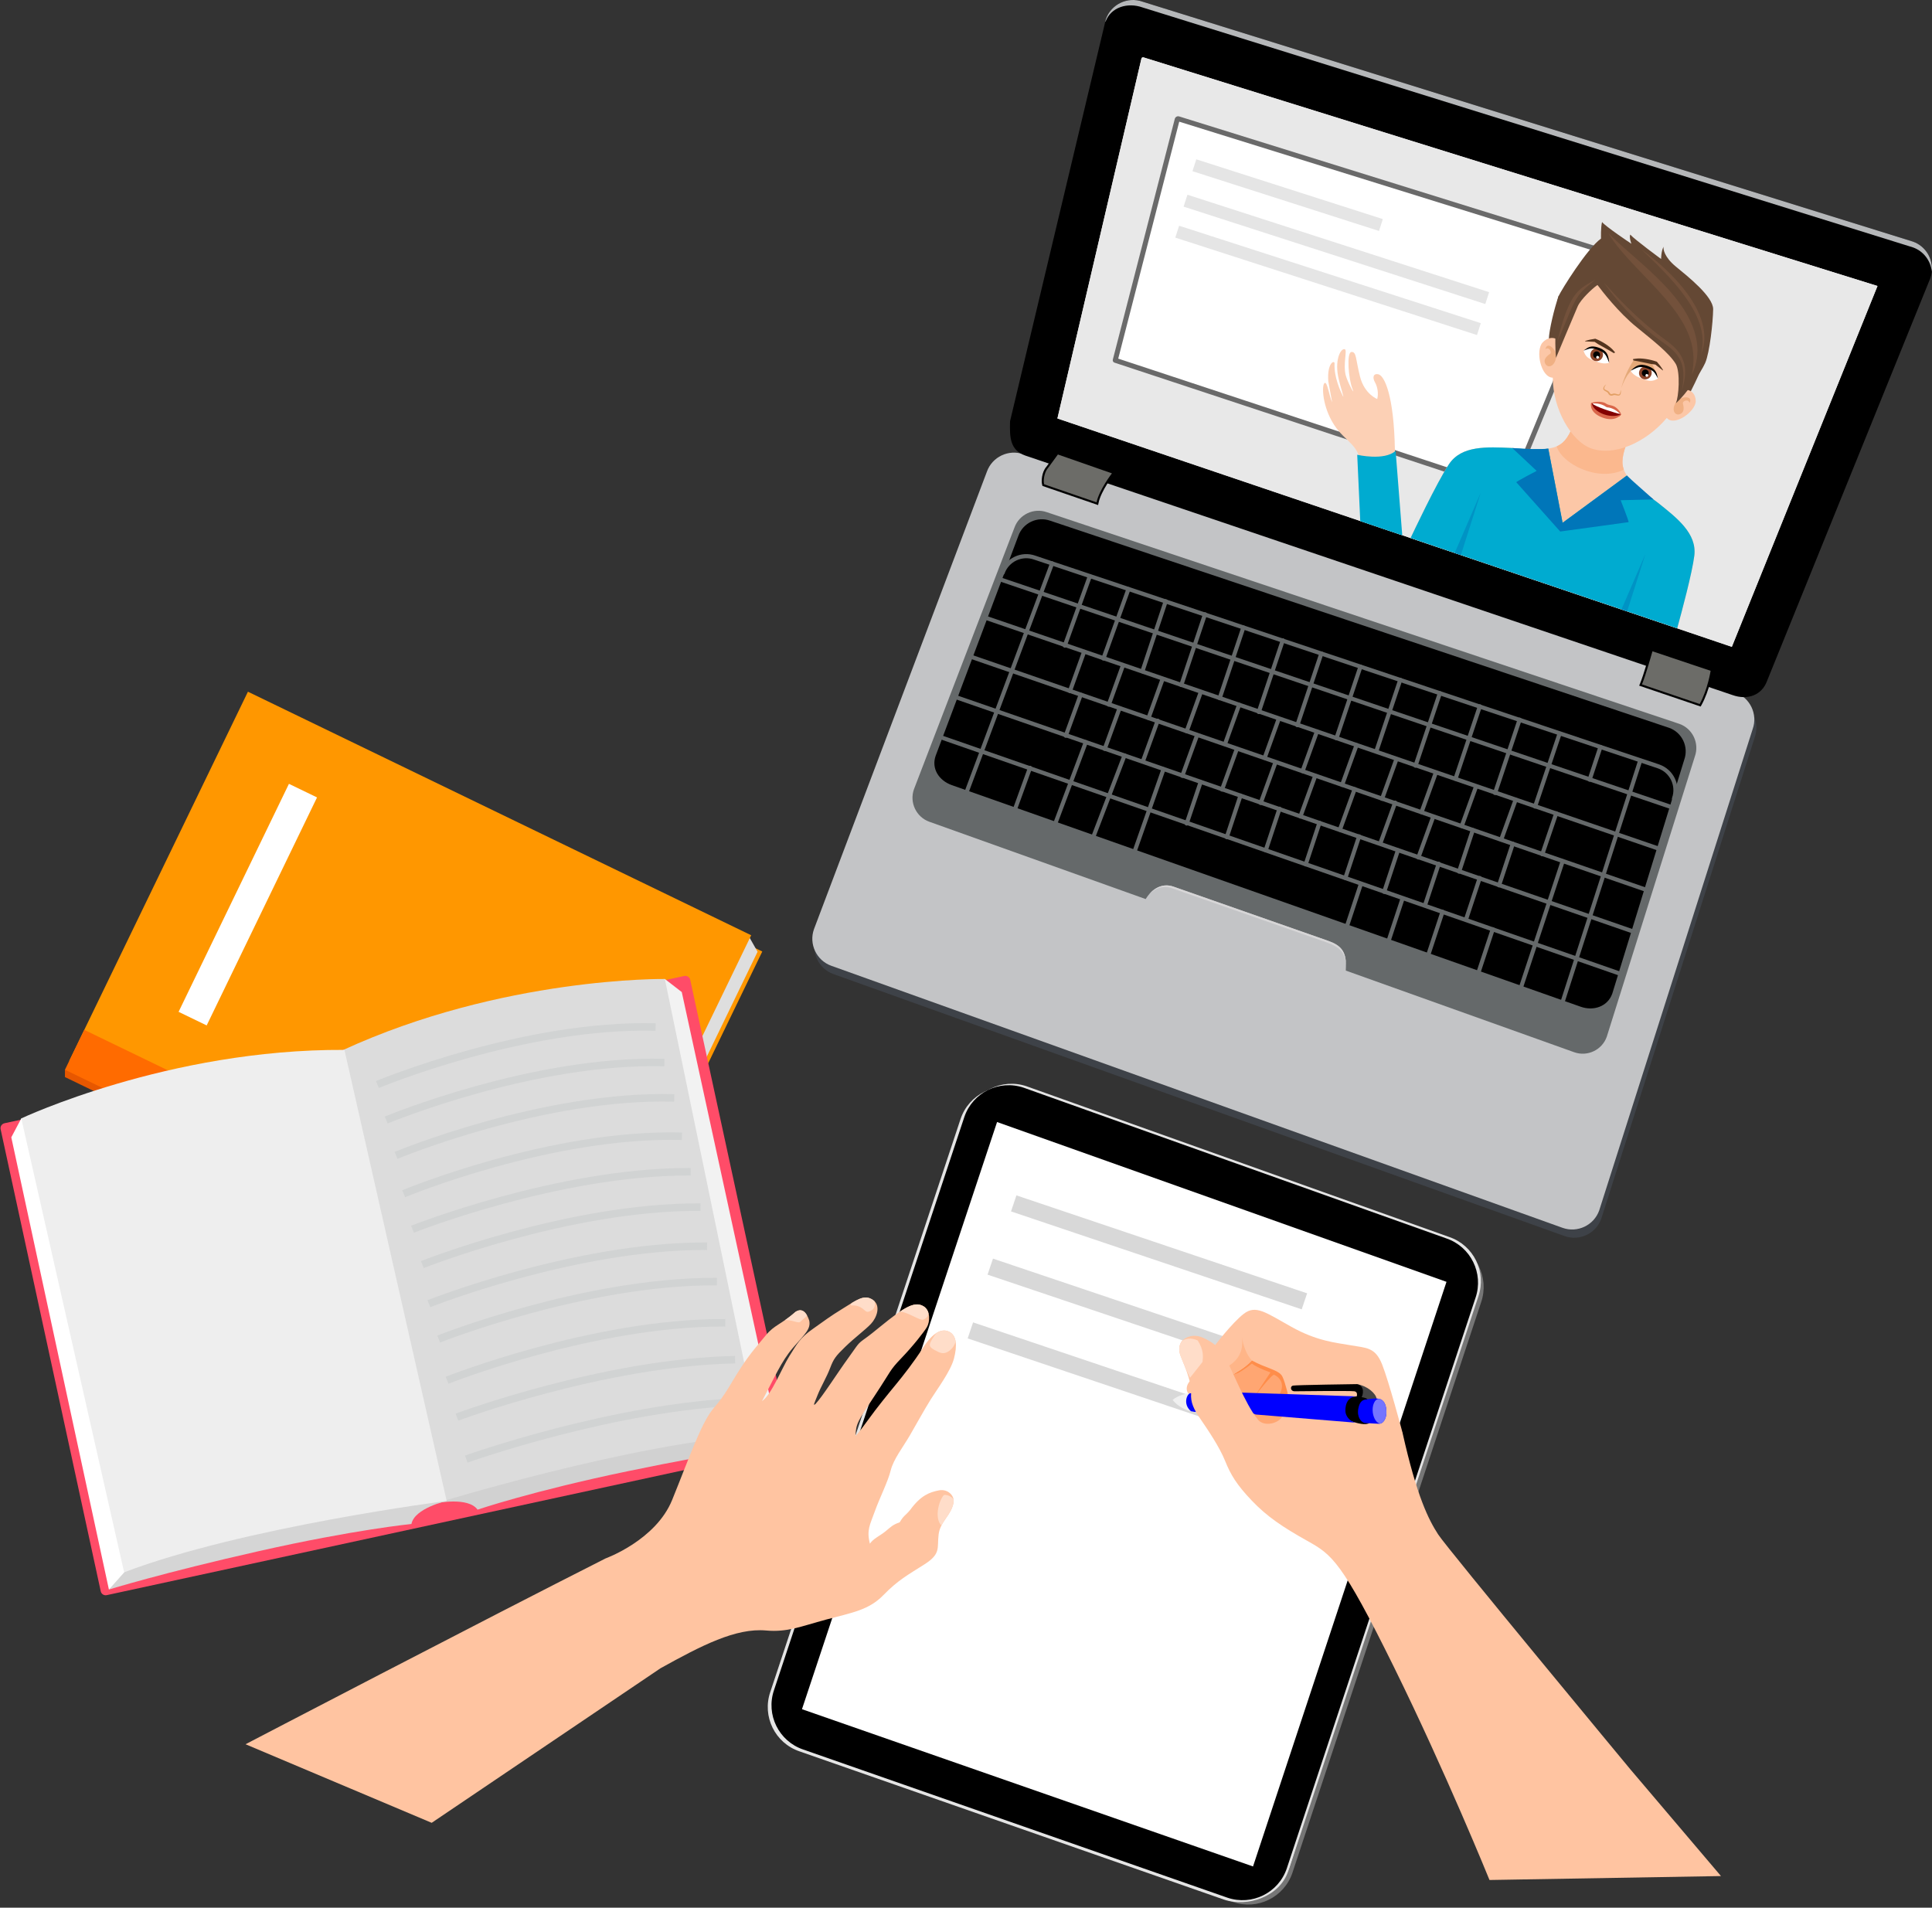
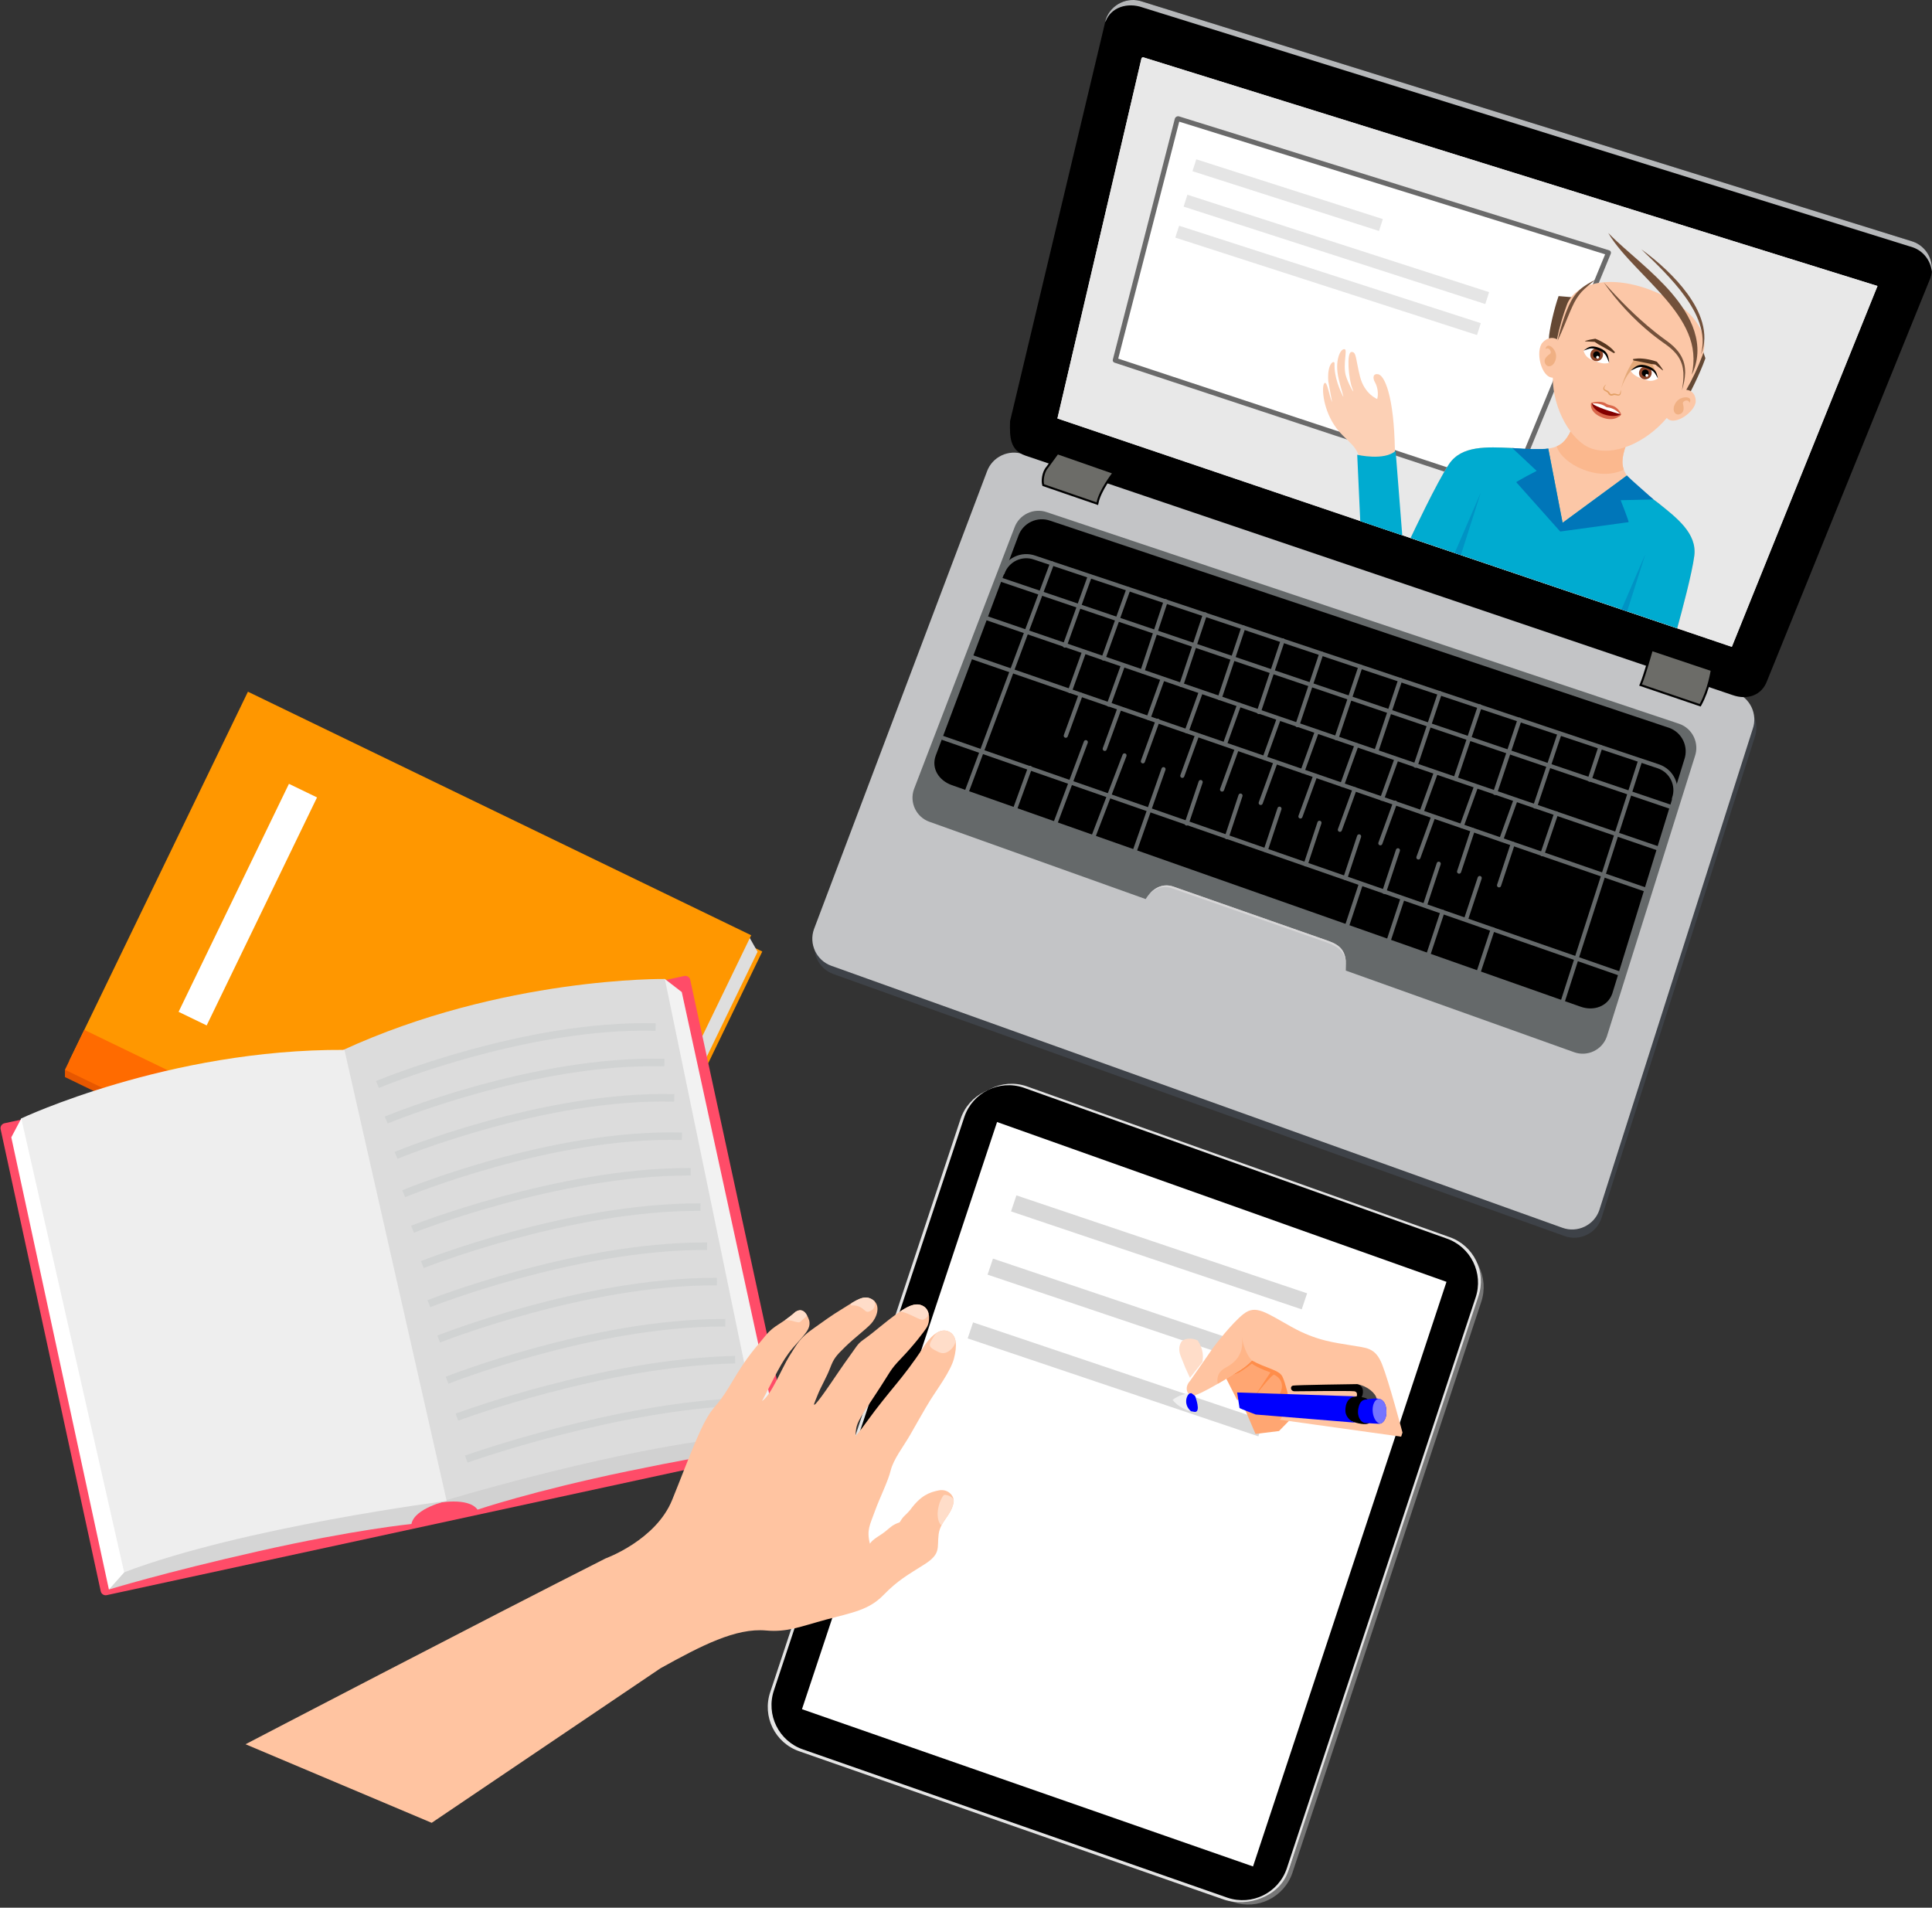
<svg xmlns="http://www.w3.org/2000/svg" height="739.6" preserveAspectRatio="xMidYMid meet" version="1.0" viewBox="-0.2 0.0 749.0 739.6" width="749.0" zoomAndPan="magnify">
  <rect x="-0.2" y="0.0" width="749.0" height="739.6" fill="#333333" stroke="none" />
  <defs>
    <clipPath id="a">
      <path d="M 301 422 L 575 422 L 575 738.379 L 301 738.379 Z M 301 422" />
    </clipPath>
    <clipPath id="b">
      <path d="M 391 0 L 748.789 0 L 748.789 271 L 391 271 Z M 391 0" />
    </clipPath>
    <clipPath id="c">
      <path d="M 428 0 L 748.789 0 L 748.789 106 L 428 106 Z M 428 0" />
    </clipPath>
  </defs>
  <g>
    <g>
      <path d="M 295.324 368.887 L 226.055 512.012 L 30.957 417.59 L 100.227 274.465 L 295.324 368.887" fill="#ff9700" />
    </g>
    <g>
      <path d="M 293.496 368.988 L 224.227 512.113 L 29.129 417.691 L 98.398 274.566 L 285.762 365.246 L 290.301 363.34 L 293.496 368.988" fill="#dedede" />
    </g>
    <g>
      <path d="M 291.02 362.59 L 221.75 505.715 L 26.652 411.293 L 95.918 268.168 L 291.02 362.59" fill="#ff9700" />
    </g>
    <g>
      <path d="M 227.562 496.52 L 220.078 511.988 L 24.98 417.566 L 24.988 414.723 L 26.781 413.844 L 32.465 402.098 L 227.562 496.52" fill="#e75700" />
    </g>
    <g>
      <path d="M 227.562 493.688 L 220.078 509.152 L 24.98 414.73 L 32.465 399.266 L 227.562 493.688" fill="#ff6b00" />
    </g>
    <g>
      <path d="M 122.707 309.152 L 79.926 397.547 L 69.035 392.277 L 111.816 303.883 L 122.707 309.152" fill="#fff" />
    </g>
    <g>
      <path d="M 304.703 561.332 L 41.172 618.422 C 40.125 618.652 39.082 617.98 38.855 616.93 L 0.043 437.789 C -0.184 436.742 0.488 435.699 1.539 435.473 L 265.066 378.379 C 266.113 378.152 267.16 378.824 267.387 379.871 L 306.195 559.012 C 306.422 560.059 305.75 561.105 304.703 561.332" fill="#ff4c68" />
    </g>
    <g>
      <path d="M 257.547 379.539 L 264.113 384.613 L 302.219 559.875 L 288.445 557.781 L 251.031 382.594 L 257.547 379.539" fill="#f2f2f2" />
    </g>
    <g>
      <path d="M 168.805 582.797 C 168.805 582.797 181.309 580.176 184.941 585.281 C 184.941 585.281 205.988 578.098 243.082 570.391 C 280.172 562.688 302.215 559.875 302.215 559.875 L 288.715 553.902 C 288.715 553.902 204.645 565.855 204.16 565.961 C 203.68 566.066 170.711 575.566 170.711 575.566 L 168.805 582.797" fill="#d1d1d1" />
    </g>
    <g>
      <path d="M 132.512 407.211 L 168.805 582.797 C 168.805 582.797 244.676 559.367 294.082 556.238 L 257.547 379.539 C 257.547 379.539 194.461 378.648 132.512 407.211" fill="#dcdcdc" />
    </g>
    <g>
      <path d="M 8.055 433.594 L 4.18 440.93 L 42.023 616.242 L 53.699 608.641 L 15.254 433.676 L 8.055 433.594" fill="#fff" />
    </g>
    <g>
      <path d="M 172.965 581.895 C 172.965 581.895 160.496 584.684 159.305 590.836 C 159.305 590.836 137.168 593.008 100.215 601.344 C 63.258 609.68 42.027 616.242 42.027 616.242 L 51.844 605.219 C 51.844 605.219 133.324 581.309 133.809 581.203 C 134.289 581.098 168.234 576.102 168.234 576.102 L 172.965 581.895" fill="#d5d5d5" />
    </g>
    <g>
      <path d="M 133.336 407.031 L 172.965 581.895 C 172.965 581.895 94.199 591.969 47.926 609.566 L 8.055 433.594 C 8.055 433.594 65.117 406.672 133.336 407.031" fill="#eee" />
    </g>
    <g>
      <path d="M 146.68 421.797 L 145.555 419.117 C 146.121 418.879 202.84 395.328 254.016 396.727 L 253.934 399.633 C 203.41 398.273 147.242 421.562 146.68 421.797" fill="#d1d3d3" />
    </g>
    <g>
      <path d="M 150.09 435.562 L 148.965 432.883 C 149.531 432.645 206.246 409.109 257.422 410.492 L 257.344 413.398 C 206.832 412.047 150.652 435.328 150.09 435.562" fill="#d1d3d3" />
    </g>
    <g>
      <path d="M 153.898 449.27 L 152.773 446.59 C 153.34 446.352 210.094 422.816 261.234 424.199 L 261.156 427.105 C 210.602 425.734 154.461 449.035 153.898 449.27" fill="#d1d3d3" />
    </g>
    <g>
      <path d="M 156.867 464.137 L 155.742 461.453 C 156.309 461.215 213.023 437.676 264.203 439.062 L 264.121 441.969 C 213.598 440.609 157.43 463.902 156.867 464.137" fill="#d1d3d3" />
    </g>
    <g>
      <path d="M 160.254 477.91 L 159.176 475.211 C 159.738 474.984 215.832 452.824 266.59 452.824 C 266.922 452.824 267.246 452.824 267.578 452.828 L 267.562 455.734 C 267.238 455.734 266.906 455.734 266.586 455.734 C 216.395 455.734 160.812 477.688 160.254 477.91" fill="#d1d3d3" />
    </g>
    <g>
      <path d="M 164.066 491.617 L 162.984 488.918 C 163.547 488.691 219.547 466.531 270.434 466.531 C 270.754 466.531 271.066 466.531 271.391 466.535 L 271.375 469.441 C 271.062 469.441 270.742 469.441 270.43 469.441 C 220.098 469.441 164.621 491.395 164.066 491.617" fill="#d1d3d3" />
    </g>
    <g>
      <path d="M 166.602 506.781 L 165.523 504.078 C 166.086 503.855 222.18 481.695 272.934 481.695 C 273.27 481.695 273.594 481.695 273.93 481.695 L 273.91 484.605 C 273.59 484.602 273.254 484.602 272.934 484.602 C 222.742 484.602 167.16 506.559 166.602 506.781" fill="#d1d3d3" />
    </g>
    <g>
      <path d="M 170.41 520.488 L 169.332 517.785 C 169.895 517.562 225.891 495.402 276.777 495.402 C 277.098 495.402 277.414 495.402 277.738 495.402 L 277.723 498.312 C 277.406 498.312 277.09 498.309 276.773 498.309 C 226.461 498.309 170.969 520.262 170.41 520.488" fill="#d1d3d3" />
    </g>
    <g>
      <path d="M 173.66 536.461 L 172.582 533.758 C 173.148 533.531 229.238 511.371 279.996 511.371 C 280.328 511.371 280.656 511.375 280.988 511.375 L 280.973 514.285 C 280.648 514.281 280.316 514.281 279.992 514.281 C 229.805 514.281 174.223 536.238 173.66 536.461" fill="#d1d3d3" />
    </g>
    <g>
      <path d="M 177.445 550.773 L 176.422 548.051 C 176.988 547.84 233.652 526.73 284.758 525.68 L 284.82 528.59 C 234.219 529.629 178.008 550.562 177.445 550.773" fill="#d1d3d3" />
    </g>
    <g>
      <path d="M 181.055 567.047 L 180.066 564.309 C 180.637 564.105 237.578 543.75 288.367 541.945 L 288.473 544.855 C 238.148 546.641 181.621 566.844 181.055 567.047" fill="#d1d3d3" />
    </g>
    <g>
-       <path d="M 473.477 476.504 C 472.898 478.203 471.055 479.113 469.352 478.539 C 467.652 477.961 466.742 476.113 467.32 474.414 C 467.895 472.715 469.742 471.805 471.441 472.379 C 473.145 472.957 474.055 474.805 473.477 476.504" fill="inherit" />
-     </g>
+       </g>
    <g clip-path="url(#a)">
      <path d="M 477.852 737.414 L 313.387 679.973 C 303.902 676.754 298.828 666.457 302.047 656.98 L 375.852 434.723 C 379.066 425.238 389.363 420.164 398.844 423.383 L 562.684 481.812 C 572.164 485.027 577.242 495.32 574.023 504.805 L 500.848 726.074 C 497.629 735.555 487.336 740.629 477.852 737.414" fill="#767676" />
    </g>
    <g>
      <path d="M 476.633 735.754 L 312.316 677.723 C 302.836 674.504 297.762 664.211 300.98 654.73 L 374.781 432.473 C 378 422.992 388.297 417.914 397.773 421.133 L 561.617 479.562 C 571.098 482.781 576.176 493.074 572.957 502.555 L 499.777 723.824 C 496.562 733.309 486.113 738.973 476.633 735.754" fill="#e5e5e5" />
    </g>
    <g>
      <path d="M 474.223 736.43 L 309.754 678.988 C 300.27 675.77 295.195 665.477 298.414 655.996 L 372.219 433.738 C 375.434 424.258 385.73 419.184 395.211 422.398 L 559.051 480.828 C 568.531 484.047 573.609 494.34 570.391 503.82 L 499.137 725.629 C 495.914 735.109 483.699 739.648 474.223 736.43" fill="#e5e5e5" />
    </g>
    <g>
      <path d="M 475.668 735.719 L 311.199 678.273 C 301.719 675.059 296.641 664.762 299.859 655.281 L 373.664 433.023 C 376.883 423.543 387.176 418.469 396.656 421.688 L 560.5 480.113 C 569.98 483.332 575.055 493.629 571.84 503.105 L 498.66 724.379 C 495.441 733.859 485.148 738.934 475.668 735.719" fill="inherit" />
    </g>
    <g>
      <path d="M 386.344 434.996 L 560.578 496.953 L 485.574 723.605 L 310.711 662.637 L 386.344 434.996" fill="#fff" />
    </g>
    <g>
      <path d="M 504.449 507.621 L 391.758 469.652 L 393.848 463.438 L 506.543 501.41 L 504.449 507.621" fill="#d8d8d8" />
    </g>
    <g>
      <path d="M 495.352 532.141 L 382.66 494.168 L 384.754 487.953 L 497.445 525.93 L 495.352 532.141" fill="#d8d8d8" />
    </g>
    <g>
      <path d="M 487.641 556.859 L 374.949 518.887 L 377.043 512.672 L 489.734 550.645 L 487.641 556.859" fill="#d8d8d8" />
    </g>
    <g>
      <path d="M 501.117 534.176 L 493.684 529.125 L 493.176 529.594 L 485.457 525.785 L 474.715 533.543 L 479.418 542.762 L 480.727 542.383 L 486.527 555.918 L 495.648 554.797 L 502.098 548.203 L 501.117 534.176" fill="#ffa672" />
    </g>
    <g>
      <path d="M 485.129 528.66 C 487.461 530.426 492.328 532.074 492.328 532.074 L 485.605 542.184 C 485.605 542.184 492.902 532.602 493.762 532.984 C 495.031 533.547 498.684 535.988 495.586 541.062 C 492.488 546.141 499.801 539.602 499.801 539.602 L 499.801 531.168 L 492.23 526.523 L 483.883 525.66 L 476.656 532.891 C 476.656 532.891 477.859 533.148 479.754 532.285 C 481.645 531.426 485.129 528.66 485.129 528.66" fill="#ff8d4a" />
    </g>
    <g>
      <path d="M 461.152 535.387 C 459.141 537.504 459.594 540.52 461.848 541.074 C 464.102 541.629 478.254 532.703 480.918 530.949 C 483.586 529.195 485.129 527.441 485.129 527.441 C 490.527 530.457 495.707 531.082 496.961 533.68 C 498.215 536.277 499.559 542.457 499.559 542.457 C 499.559 542.457 498.43 548.168 495.902 550.41 L 542.996 556.984 L 543.52 555.395 C 543.52 555.395 538.289 535.719 535.625 528.984 C 532.961 522.25 529.496 522.613 523.547 521.566 C 517.594 520.52 510.375 519.961 500.371 514.352 C 490.363 508.738 486.609 505.82 482.031 509.312 C 477.453 512.801 470.328 522.184 470.328 522.184 L 461.152 535.387" fill="#ffc4a1" />
    </g>
    <g>
      <path d="M 525.789 536.609 C 529.926 537.254 533.266 540.316 533.461 542.254 L 531.09 543.328 L 526.762 542.297 L 525.789 536.609" fill="#454545" />
    </g>
    <g>
      <path d="M 460.355 540.191 C 460.355 540.191 456.945 540.676 454.383 542.719 C 456.652 545.609 460.215 547.047 462.898 547.375 C 465.582 547.703 463.207 541.293 463.066 541.152 C 462.93 541.016 461.734 540.137 461.734 540.137 L 460.355 540.191" fill="#f0f0f0" />
    </g>
    <g>
      <path d="M 525.762 541.363 C 525.762 541.363 526.371 539.645 524.887 539.387 C 523.398 539.129 501.559 539.387 501.559 539.387 C 500.07 539.32 499.879 537.449 501.039 537.191 C 502.203 536.934 525.789 536.609 525.789 536.609 C 529.215 537.254 528.117 541.066 527.664 541.648 C 527.664 541.648 529.797 541.973 529.926 542.555 C 530.055 543.137 530.637 551.664 530.637 551.664 C 529.41 552.699 525.855 551.73 524.496 551.277 C 523.141 550.824 516.938 549.078 516.938 549.078 L 519.328 542.035 L 525.762 541.363" fill="inherit" />
    </g>
    <g>
      <path d="M 479.43 539.848 L 525.762 541.363 C 521.352 541.504 521.281 546.133 521.422 547.43 C 521.562 548.73 522.699 550.988 525.496 551.57 L 486.621 548.391 C 486.621 548.391 480.336 546.031 480.336 545.844 C 480.336 545.656 479.43 539.848 479.43 539.848" fill="#00f" />
    </g>
    <g>
      <path d="M 461.734 540.137 L 461.047 540.164 C 459.684 540.973 458.551 544.57 461.508 547.117 C 461.988 547.234 462.457 547.32 462.898 547.375 C 465.582 547.703 463.207 541.293 463.066 541.152 C 462.93 541.016 461.734 540.137 461.734 540.137" fill="#00f" />
    </g>
    <g>
      <path d="M 481.23 518.41 C 481.188 518.133 481.141 517.848 481.086 517.559 C 481.125 517.836 481.176 518.121 481.23 518.41" fill="#ffb081" />
    </g>
    <g>
      <path d="M 481.23 518.41 C 482.055 524.035 479.641 527.773 474.922 530.246 C 471.492 532.043 471.562 534.891 471.93 536.473 C 475.844 534.199 479.66 531.777 480.918 530.949 C 483.586 529.195 485.129 527.441 485.129 527.441 C 485.141 527.449 485.152 527.453 485.164 527.461 C 483.062 525.363 481.816 521.625 481.23 518.41" fill="#ffb588" />
    </g>
    <g>
      <path d="M 530.121 542.488 C 528.309 542.555 526.969 542.977 526.383 546.16 C 525.801 549.348 527.477 551.562 529.035 551.684 C 530.59 551.805 534.457 551.988 534.457 551.988 C 536.461 551.902 537.293 549.359 537.293 547.535 C 537.293 544.352 536.141 542.684 534.504 542.312 C 532.867 541.938 530.121 542.488 530.121 542.488" fill="#00f" />
    </g>
    <g>
      <path d="M 532 547.586 C 532.324 550.066 533.59 551.781 534.855 551.938 C 536.57 551.551 537.297 549.234 537.297 547.535 C 537.297 544.352 536.141 542.684 534.504 542.312 C 532.684 542.289 531.656 544.988 532 547.586" fill="#7474ff" />
    </g>
    <g>
-       <path d="M 631.855 685.953 C 631.855 685.953 561.016 600.527 557.367 594.914 C 553.723 589.305 549.094 580.324 543.52 555.395 L 496.254 550.074 C 493.918 552.316 489.148 552.973 487.184 549.98 C 482.789 544.742 476.773 529.68 474.711 525.992 C 472.645 522.312 469.59 520.066 465.859 518.492 C 462.133 516.922 458.672 518.672 457.684 520.379 C 456.695 522.086 456.785 523.93 457.641 526.039 C 459.938 531.52 461.812 536.598 461.57 540.16 C 461.328 543.73 462.535 546.27 465.316 550.316 C 468.098 554.367 472.57 560.969 474.746 566.367 C 476.922 571.77 479.234 575.629 485.129 581.801 C 491.02 587.973 497.008 591.996 506.602 597.371 C 516.195 602.746 519.914 605.152 540.113 646.113 C 560.312 687.074 577.246 728.855 577.246 728.855 L 666.992 727.328 L 631.855 685.953" fill="#ffc4a1" />
-     </g>
+       </g>
    <g>
      <path d="M 464.141 519.691 C 461.637 518.52 459.316 518.887 458 519.934 C 457.879 520.082 457.77 520.23 457.684 520.379 C 456.695 522.086 456.785 523.93 457.641 526.039 C 458.242 527.477 458.812 528.883 459.324 530.238 C 460.133 532.051 461.121 534.18 461.121 534.18 C 461.121 534.18 462.973 531.898 465.992 528.016 C 466.238 525.918 466.484 523.391 464.141 519.691" fill="#ffddc9" />
    </g>
    <g>
      <path d="M 167.156 706.688 L 255.852 646.777 C 271.758 637.953 285.066 631.066 296.82 632.129 C 305.012 632.871 310.191 630.562 320.137 627.879 C 330.082 625.199 336.574 624.266 342.27 618.414 C 347.965 612.559 351.75 610.586 358.223 606.465 C 364.691 602.344 363.039 600.137 363.684 594.91 C 364.328 589.688 368.578 587.637 369.496 582.402 C 369.895 579.91 367.27 577.098 363.734 577.809 C 360.195 578.52 356.766 579.719 352.66 585.379 C 350.531 587.906 350.23 587.406 348.598 590.18 C 345.719 591.188 345.172 591.996 343.047 593.715 C 340.922 595.434 338.324 596.52 337.043 598.473 C 335.703 593.164 337.062 591.199 338.941 585.961 C 340.82 580.723 344.031 574.449 345.102 570.094 C 346.172 565.734 349.902 561.016 352.535 556.484 C 355.168 551.953 358.109 546.57 360.617 542.559 C 363.129 538.547 368.367 531.574 369.641 526.688 C 370.91 521.801 370.723 517.844 367.852 516.34 C 364.98 514.832 361.5 516.539 357.664 522.473 C 353.832 528.402 350.105 533.105 347.141 536.723 C 344.176 540.336 339.801 545.656 336.281 550.562 C 332.762 555.465 331.477 556.73 331.477 556.73 C 331.598 551.805 332.438 550.84 338.934 541.047 C 345.43 531.254 344.547 531.434 349.168 526.621 C 353.793 521.812 358.031 516.387 359.164 514.477 C 360.301 512.562 360.621 508.215 357.965 506.512 C 355.309 504.809 352.359 505.875 347.715 509.176 C 343.066 512.473 338.637 516.469 335.371 518.789 C 332.109 521.113 332.844 520.707 328.605 526.559 C 324.363 532.406 318.723 541.359 315.914 544.348 C 314.926 545.086 315.371 544.359 316.773 540.836 C 318.176 537.309 320.223 534.062 321.605 530.418 C 322.992 526.773 323.766 525.758 327.465 522.164 C 331.16 518.57 335.242 515.594 337.469 513.23 C 339.695 510.867 341.48 506.137 338.148 503.922 C 334.816 501.703 332.082 503.895 326.652 507.238 C 321.223 510.578 319.977 511.656 314.938 515.191 C 309.895 518.723 308.859 520.926 305.816 525.766 C 302.773 530.605 298.93 540.707 295.203 543.211 C 299.996 534.254 302.641 527.832 307.199 522.547 C 311.762 517.258 314.223 515.289 313.531 511.984 C 312.602 509.141 310.953 506.816 308.219 508.582 C 302.645 513.523 299.992 513.641 296.715 517.66 C 293.441 521.68 290.992 524.195 287.02 530.254 C 283.051 536.309 281.305 540.426 276.523 545.863 C 271.742 551.301 266.742 565.863 260.375 581.523 C 254.008 597.184 234.578 604.18 234.578 604.18 C 188.188 627.633 94.988 676.227 94.988 676.227 L 167.156 706.688" fill="#ffc4a1" />
    </g>
    <g>
      <path d="M 365.734 579.594 C 366.531 579.441 368.398 579.82 369.461 581.219 C 369.539 581.609 369.559 582.008 369.496 582.402 C 368.812 586.305 366.273 588.441 364.762 591.441 C 362.012 588.598 363.645 581.938 365.734 579.594" fill="#ffddc9" />
    </g>
    <g>
      <path d="M 348.711 508.484 C 352.789 505.738 355.504 504.934 357.965 506.512 C 358.906 507.113 359.469 508.055 359.758 509.098 C 359.598 510.602 358.539 511.371 357.668 511.625 C 356.387 512 351.91 508.809 349.043 508.551 C 348.914 508.535 348.809 508.516 348.711 508.484" fill="#ffddc9" />
    </g>
    <g>
      <path d="M 337.766 507.934 C 336.16 508.922 335.801 508.73 334.703 507.742 C 333.48 506.641 332.055 506.078 330.605 506.113 C 329.543 506.141 329.227 506.039 329.969 505.18 C 333.352 503.133 335.574 502.207 338.148 503.922 C 338.387 504.078 338.59 504.25 338.777 504.43 C 339.23 505.734 338.941 507.211 337.766 507.934" fill="#ffddc9" />
    </g>
    <g>
      <path d="M 310.973 511.605 C 309.926 512.516 309.969 512.832 308.801 512.586 C 307.691 512.352 306.082 511.684 304.141 511.789 C 305.324 510.969 306.652 509.969 308.219 508.582 C 310.25 507.273 311.68 508.219 312.664 509.957 C 312.34 510.539 311.703 510.969 310.973 511.605" fill="#ffddc9" />
    </g>
    <g>
      <path d="M 367.297 524.055 C 365.414 525.16 364.02 524.426 362.223 523.449 C 360.426 522.473 359.934 521.836 360.492 520.504 C 360.82 519.723 361.715 518.172 362.797 516.824 C 364.625 515.656 366.324 515.539 367.852 516.34 C 369.223 517.059 369.977 518.34 370.258 520.016 C 370.027 521.508 368.801 523.172 367.297 524.055" fill="#ffddc9" />
    </g>
    <g>
      <path d="M 606.387 479.223 L 322.887 377.629 C 317.137 375.574 314.109 369.191 316.16 363.438 L 383.207 186.051 C 385.262 180.297 391.645 177.27 397.398 179.324 L 673.348 271.676 C 679.102 273.73 682.129 280.117 680.074 285.867 L 620.578 472.496 C 618.523 478.246 612.137 481.273 606.387 479.223" fill="#3e4248" />
    </g>
    <g>
      <path d="M 605.586 476.02 L 322.086 374.426 C 316.336 372.371 313.309 365.988 315.359 360.234 L 382.406 182.848 C 384.461 177.094 390.844 174.066 396.598 176.121 L 672.551 268.473 C 678.301 270.527 681.328 276.914 679.273 282.664 L 619.777 469.293 C 617.723 475.047 611.336 478.07 605.586 476.02" fill="#c3c4c6" />
    </g>
    <g>
      <path d="M 650.891 280.648 L 405.691 198.59 C 400.578 196.762 394.902 199.453 393.078 204.562 L 354.125 305.977 C 352.301 311.09 354.988 316.766 360.102 318.59 L 443.957 348.559 C 446.492 344.414 450.441 342.211 454.785 343.758 L 514.777 364.781 C 519.281 366.391 521.785 368.586 521.586 374.691 L 521.547 376.289 L 610.094 407.941 C 615.207 409.766 620.883 407.074 622.703 401.965 L 656.867 293.258 C 658.691 288.148 656.004 282.473 650.891 280.648" fill="#65696a" />
    </g>
    <g>
      <path d="M 612.578 390.289 L 368.785 304.379 C 363.785 302.594 360.77 297.949 362.555 292.949 L 394.605 207.723 C 396.391 202.719 401.945 200.09 406.945 201.875 L 646.906 282.18 C 651.906 283.969 654.539 289.52 652.754 294.523 L 624.84 385.246 C 623.055 390.246 617.578 392.074 612.578 390.289" fill="inherit" />
    </g>
    <g>
      <path d="M 514.777 364.781 L 454.785 343.758 C 451.055 342.426 447.613 343.867 445.105 346.93 C 447.555 344.309 450.77 343.152 454.23 344.391 L 514.227 365.41 C 518.727 367.02 521.77 369.078 521.574 375.18 L 521.586 374.691 C 521.785 368.586 519.281 366.391 514.777 364.781" fill="#d7d6d7" />
    </g>
    <g clip-path="url(#b)">
      <path d="M 671.453 269.465 L 397.254 176.602 C 391.504 174.551 391.156 169.828 391.383 163.277 L 428.539 7.367 C 430.594 1.613 436.98 -1.41 442.734 0.641 L 741.422 93.668 C 747.176 95.719 750.199 102.105 748.148 107.859 L 684.898 263.879 C 682.848 269.629 677.207 271.516 671.453 269.465" fill="inherit" />
    </g>
    <g>
      <path d="M 409.742 162.23 L 442.309 22.715 C 442.391 22.355 442.766 22.141 443.117 22.25 L 727.668 110.875 L 671.199 250.777 L 409.742 162.23" fill="#e8e8e8" />
    </g>
    <g>
      <path d="M 409.742 162.23 L 442.309 22.715 C 442.391 22.355 442.766 22.141 443.117 22.25 L 727.668 110.875 L 671.199 250.777 L 409.742 162.23" fill="#e8e8e8" />
    </g>
    <g>
      <path d="M 432.156 139.672 L 456.184 46.332 C 456.23 46.121 456.449 45.996 456.656 46.059 L 623.383 97.984 L 585.352 190.297 L 432.156 139.672" fill="#fff" />
    </g>
    <g>
      <path d="M 457.125 46.551 L 457.117 46.578 C 457.121 46.566 457.121 46.559 457.125 46.551 Z M 433.316 139.035 L 584.801 189.098 L 622.082 98.594 L 456.965 47.172 Z M 585.352 191.266 C 585.254 191.266 585.148 191.25 585.051 191.219 L 431.852 140.59 C 431.367 140.43 431.09 139.922 431.219 139.43 L 455.242 46.09 C 455.32 45.75 455.555 45.438 455.879 45.254 C 456.199 45.066 456.59 45.023 456.941 45.137 L 623.668 97.062 C 623.93 97.141 624.141 97.328 624.258 97.574 C 624.371 97.82 624.379 98.102 624.277 98.355 L 586.246 190.664 C 586.094 191.039 585.734 191.266 585.352 191.266" fill="#6a6a6a" />
    </g>
    <g clip-path="url(#c)">
      <path d="M 741.422 93.668 L 442.734 0.641 C 436.98 -1.41 430.594 1.613 428.539 7.367 L 428.312 8.324 L 428.367 8.488 C 430.418 2.738 436.98 0.832 442.734 2.883 L 741.422 95.91 C 745.578 97.391 748.297 101.137 748.723 105.27 C 749.227 100.305 746.32 95.414 741.422 93.668" fill="#b5b7b9" />
    </g>
    <g>
      <path d="M 648.777 310.398 C 648.688 310.398 648.598 310.387 648.508 310.352 C 648.09 310.203 647.875 309.746 648.023 309.328 C 649.68 304.691 647.25 299.566 642.609 297.91 L 400.684 216.945 C 396.027 215.285 390.906 217.711 389.246 222.352 C 389.098 222.77 388.641 222.984 388.223 222.836 C 387.809 222.688 387.59 222.23 387.738 221.812 C 389.691 216.34 395.734 213.48 401.207 215.43 L 643.137 296.398 C 648.621 298.355 651.484 304.398 649.531 309.867 C 649.414 310.195 649.105 310.398 648.777 310.398" fill="#65696a" />
    </g>
    <g>
      <path d="M 374.688 307.453 C 374.594 307.453 374.5 307.438 374.406 307.402 C 373.992 307.25 373.781 306.785 373.938 306.371 L 406.93 218.133 C 407.082 217.719 407.547 217.508 407.957 217.66 C 408.371 217.816 408.582 218.277 408.43 218.691 L 375.438 306.934 C 375.316 307.258 375.012 307.453 374.688 307.453" fill="#65696a" />
    </g>
    <g>
      <path d="M 647.699 313.676 C 647.617 313.676 647.527 313.664 647.445 313.637 L 387.336 225.391 C 386.918 225.25 386.691 224.797 386.836 224.379 C 386.977 223.957 387.434 223.734 387.848 223.875 L 647.961 312.117 C 648.379 312.262 648.602 312.715 648.461 313.133 C 648.348 313.469 648.035 313.676 647.699 313.676" fill="#65696a" />
    </g>
    <g>
      <path d="M 642.863 329.816 C 642.777 329.816 642.688 329.801 642.602 329.773 L 381.582 240.242 C 381.164 240.102 380.941 239.645 381.086 239.227 C 381.227 238.809 381.68 238.586 382.102 238.73 L 643.121 328.258 C 643.539 328.402 643.766 328.855 643.621 329.273 C 643.508 329.605 643.195 329.816 642.863 329.816" fill="#65696a" />
    </g>
    <g>
      <path d="M 638.094 345.805 C 638.008 345.805 637.918 345.789 637.832 345.762 L 375.992 255.383 C 375.574 255.234 375.352 254.781 375.496 254.363 C 375.641 253.945 376.098 253.723 376.516 253.867 L 638.355 344.246 C 638.773 344.391 638.992 344.848 638.852 345.266 C 638.734 345.598 638.426 345.805 638.094 345.805" fill="#65696a" />
    </g>
    <g>
-       <path d="M 632.828 361.887 C 632.742 361.887 632.652 361.871 632.566 361.844 L 370.262 271.082 C 369.844 270.938 369.621 270.48 369.766 270.062 C 369.91 269.645 370.363 269.426 370.785 269.57 L 633.09 360.328 C 633.508 360.473 633.73 360.93 633.586 361.348 C 633.473 361.676 633.16 361.887 632.828 361.887" fill="#65696a" />
-     </g>
+       </g>
    <g>
      <path d="M 628.031 378.355 C 627.945 378.355 627.855 378.34 627.77 378.309 L 364.398 286.621 C 363.98 286.477 363.758 286.02 363.902 285.602 C 364.051 285.184 364.504 284.965 364.922 285.109 L 628.297 376.797 C 628.715 376.941 628.934 377.398 628.789 377.816 C 628.676 378.148 628.363 378.355 628.031 378.355" fill="#65696a" />
    </g>
    <g>
      <path d="M 605.734 388.777 C 605.652 388.777 605.57 388.766 605.488 388.738 C 605.07 388.605 604.84 388.152 604.973 387.73 L 634.879 294.715 C 635.016 294.293 635.469 294.062 635.887 294.195 C 636.309 294.332 636.539 294.785 636.402 295.203 L 606.496 388.223 C 606.391 388.562 606.074 388.777 605.734 388.777" fill="#65696a" />
    </g>
    <g>
-       <path d="M 589.539 383.348 C 589.457 383.348 589.371 383.332 589.289 383.305 C 588.867 383.164 588.641 382.715 588.777 382.293 L 604.871 333.602 C 605.012 333.18 605.461 332.949 605.883 333.094 C 606.301 333.23 606.531 333.684 606.391 334.102 L 590.301 382.797 C 590.188 383.133 589.875 383.348 589.539 383.348" fill="#65696a" />
-     </g>
+       </g>
    <g>
      <path d="M 597.719 331.969 C 597.633 331.969 597.547 331.957 597.461 331.926 C 597.039 331.785 596.816 331.328 596.961 330.91 L 602.359 315.059 C 602.5 314.641 602.957 314.41 603.375 314.559 C 603.793 314.699 604.016 315.156 603.875 315.574 L 598.477 331.426 C 598.363 331.762 598.051 331.969 597.719 331.969" fill="#65696a" />
    </g>
    <g>
      <path d="M 594.93 313.488 C 594.844 313.488 594.758 313.477 594.672 313.445 C 594.254 313.305 594.027 312.852 594.168 312.434 L 603.652 284.188 C 603.797 283.77 604.25 283.543 604.668 283.684 C 605.086 283.824 605.312 284.277 605.172 284.695 L 595.688 312.941 C 595.574 313.277 595.262 313.488 594.93 313.488" fill="#65696a" />
    </g>
    <g>
      <path d="M 579.41 308.223 C 579.324 308.223 579.238 308.211 579.156 308.184 C 578.738 308.043 578.512 307.59 578.652 307.172 L 588.164 278.75 C 588.305 278.332 588.758 278.105 589.176 278.246 C 589.598 278.387 589.82 278.84 589.684 279.258 L 580.172 307.68 C 580.059 308.012 579.746 308.223 579.41 308.223" fill="#65696a" />
    </g>
    <g>
      <path d="M 564.059 302.75 C 563.977 302.75 563.891 302.738 563.805 302.707 C 563.387 302.566 563.16 302.113 563.301 301.695 L 572.742 273.586 C 572.883 273.164 573.336 272.941 573.758 273.078 C 574.176 273.219 574.398 273.676 574.262 274.094 L 564.82 302.203 C 564.707 302.539 564.395 302.75 564.059 302.75" fill="#65696a" />
    </g>
    <g>
      <path d="M 548.566 297.652 C 548.484 297.652 548.398 297.641 548.312 297.613 C 547.895 297.473 547.668 297.016 547.809 296.598 L 557.25 268.488 C 557.391 268.07 557.848 267.844 558.266 267.984 C 558.684 268.121 558.91 268.578 558.77 268.996 L 549.328 297.109 C 549.215 297.441 548.902 297.652 548.566 297.652" fill="#65696a" />
    </g>
    <g>
      <path d="M 533.348 292.152 C 533.262 292.152 533.176 292.141 533.094 292.113 C 532.672 291.973 532.445 291.52 532.586 291.098 L 541.895 263.305 C 542.031 262.887 542.488 262.664 542.906 262.801 C 543.324 262.941 543.555 263.395 543.41 263.816 L 534.105 291.605 C 533.992 291.941 533.68 292.152 533.348 292.152" fill="#65696a" />
    </g>
    <g>
      <path d="M 517.918 287.031 C 517.832 287.031 517.746 287.02 517.664 286.992 C 517.242 286.852 517.016 286.398 517.156 285.98 L 526.469 258.188 C 526.605 257.766 527.062 257.539 527.48 257.68 C 527.898 257.82 528.125 258.273 527.984 258.695 L 518.676 286.488 C 518.566 286.82 518.254 287.031 517.918 287.031" fill="#65696a" />
    </g>
    <g>
      <path d="M 502.762 281.938 C 502.68 281.938 502.594 281.922 502.508 281.895 C 502.09 281.754 501.863 281.301 502.004 280.883 L 511.309 253.09 C 511.449 252.668 511.906 252.445 512.324 252.586 C 512.742 252.723 512.969 253.18 512.828 253.598 L 503.52 281.391 C 503.41 281.727 503.098 281.938 502.762 281.938" fill="#65696a" />
    </g>
    <g>
      <path d="M 487.809 276.84 C 487.723 276.84 487.637 276.828 487.555 276.801 C 487.133 276.656 486.906 276.203 487.047 275.785 L 496.355 247.992 C 496.496 247.574 496.949 247.348 497.367 247.488 C 497.789 247.629 498.016 248.082 497.871 248.5 L 488.566 276.293 C 488.453 276.629 488.141 276.84 487.809 276.84" fill="#65696a" />
    </g>
    <g>
      <path d="M 472.648 271.477 C 472.566 271.477 472.48 271.461 472.395 271.434 C 471.977 271.293 471.75 270.84 471.891 270.422 L 481.07 243.012 C 481.211 242.594 481.664 242.367 482.082 242.508 C 482.504 242.645 482.727 243.102 482.59 243.52 L 473.41 270.93 C 473.297 271.266 472.984 271.477 472.648 271.477" fill="#65696a" />
    </g>
    <g>
      <path d="M 457.773 266.367 C 457.688 266.367 457.602 266.355 457.52 266.324 C 457.098 266.184 456.871 265.73 457.016 265.312 L 466.191 237.902 C 466.332 237.484 466.785 237.258 467.207 237.398 C 467.625 237.539 467.852 237.992 467.711 238.41 L 458.531 265.82 C 458.422 266.156 458.105 266.367 457.773 266.367" fill="#65696a" />
    </g>
    <g>
      <path d="M 442.684 261.07 C 442.598 261.07 442.516 261.055 442.43 261.027 C 442.012 260.891 441.785 260.434 441.926 260.016 L 450.961 232.852 C 451.098 232.434 451.555 232.203 451.973 232.348 C 452.391 232.484 452.617 232.938 452.48 233.359 L 443.441 260.523 C 443.332 260.859 443.02 261.07 442.684 261.07" fill="#65696a" />
    </g>
    <g>
      <path d="M 427.582 256.094 C 427.492 256.094 427.398 256.078 427.309 256.047 C 426.895 255.895 426.68 255.438 426.828 255.02 L 436.531 228.105 C 436.68 227.691 437.141 227.477 437.555 227.625 C 437.973 227.773 438.188 228.234 438.035 228.648 L 428.336 255.562 C 428.219 255.891 427.91 256.094 427.582 256.094" fill="#65696a" />
    </g>
    <g>
      <path d="M 412.602 251.098 C 412.512 251.098 412.422 251.086 412.328 251.051 C 411.914 250.902 411.699 250.441 411.848 250.027 L 421.551 223.113 C 421.699 222.695 422.16 222.48 422.574 222.633 C 422.992 222.781 423.207 223.238 423.059 223.656 L 413.355 250.57 C 413.238 250.895 412.93 251.098 412.602 251.098" fill="#65696a" />
    </g>
    <g>
      <path d="M 414.586 268.738 C 414.496 268.738 414.406 268.723 414.316 268.691 C 413.898 268.543 413.684 268.082 413.832 267.668 L 419.301 252.5 C 419.449 252.082 419.91 251.867 420.324 252.02 C 420.742 252.168 420.957 252.629 420.809 253.043 L 415.34 268.211 C 415.223 268.535 414.914 268.738 414.586 268.738" fill="#65696a" />
    </g>
    <g>
      <path d="M 429.664 273.973 C 429.574 273.973 429.484 273.957 429.395 273.926 C 428.977 273.777 428.762 273.316 428.914 272.902 L 434.383 257.734 C 434.531 257.316 434.988 257.098 435.406 257.254 C 435.82 257.402 436.035 257.859 435.887 258.277 L 430.422 273.441 C 430.301 273.77 429.992 273.973 429.664 273.973" fill="#65696a" />
    </g>
    <g>
      <path d="M 428.086 291.137 C 427.992 291.137 427.902 291.121 427.812 291.086 C 427.395 290.938 427.184 290.477 427.332 290.062 L 433.066 274.297 C 433.219 273.883 433.68 273.668 434.094 273.82 C 434.508 273.969 434.723 274.43 434.57 274.844 L 428.84 290.609 C 428.719 290.934 428.414 291.137 428.086 291.137" fill="#65696a" />
    </g>
    <g>
      <path d="M 442.871 295.965 C 442.781 295.965 442.688 295.949 442.598 295.914 C 442.184 295.766 441.969 295.305 442.121 294.891 L 447.855 279.125 C 448.008 278.711 448.469 278.496 448.883 278.648 C 449.297 278.797 449.512 279.258 449.359 279.672 L 443.625 295.438 C 443.508 295.762 443.199 295.965 442.871 295.965" fill="#65696a" />
    </g>
    <g>
      <path d="M 423.762 324.969 C 423.668 324.969 423.57 324.953 423.477 324.914 C 423.062 324.758 422.855 324.297 423.016 323.883 L 435.004 292.582 C 435.16 292.168 435.629 291.961 436.039 292.117 C 436.449 292.277 436.656 292.738 436.5 293.152 L 424.512 324.453 C 424.391 324.773 424.086 324.969 423.762 324.969" fill="#65696a" />
    </g>
    <g>
      <path d="M 439.785 330.543 C 439.695 330.543 439.605 330.531 439.52 330.5 C 439.102 330.352 438.883 329.895 439.027 329.477 L 450.117 297.926 C 450.262 297.512 450.719 297.289 451.137 297.438 C 451.555 297.586 451.773 298.039 451.629 298.461 L 440.539 330.008 C 440.426 330.34 440.113 330.543 439.785 330.543" fill="#65696a" />
    </g>
    <g>
      <path d="M 458.16 301.582 C 458.066 301.582 457.977 301.566 457.887 301.535 C 457.473 301.383 457.258 300.926 457.406 300.508 L 463.141 284.742 C 463.293 284.328 463.754 284.117 464.168 284.266 C 464.582 284.418 464.797 284.879 464.645 285.293 L 458.91 301.055 C 458.793 301.383 458.488 301.582 458.16 301.582" fill="#65696a" />
    </g>
    <g>
      <path d="M 473.566 306.902 C 473.477 306.902 473.383 306.887 473.293 306.852 C 472.879 306.699 472.664 306.242 472.812 305.824 L 478.551 290.062 C 478.699 289.648 479.16 289.434 479.574 289.582 C 479.988 289.734 480.203 290.195 480.055 290.609 L 474.32 306.371 C 474.199 306.699 473.895 306.902 473.566 306.902" fill="#65696a" />
    </g>
    <g>
      <path d="M 488.551 312.098 C 488.461 312.098 488.367 312.082 488.277 312.051 C 487.863 311.898 487.648 311.438 487.801 311.023 L 493.531 295.258 C 493.684 294.844 494.145 294.629 494.559 294.777 C 494.973 294.93 495.188 295.391 495.039 295.805 L 489.305 311.57 C 489.184 311.895 488.879 312.098 488.551 312.098" fill="#65696a" />
    </g>
    <g>
      <path d="M 503.953 317.34 C 503.859 317.34 503.77 317.324 503.68 317.289 C 503.262 317.141 503.051 316.68 503.199 316.266 L 508.934 300.5 C 509.086 300.086 509.543 299.871 509.961 300.023 C 510.375 300.172 510.59 300.633 510.438 301.047 L 504.703 316.812 C 504.586 317.137 504.277 317.34 503.953 317.34" fill="#65696a" />
    </g>
    <g>
      <path d="M 519.242 322.504 C 519.152 322.504 519.059 322.488 518.969 322.453 C 518.555 322.305 518.34 321.844 518.488 321.43 L 524.223 305.664 C 524.375 305.25 524.832 305.035 525.25 305.188 C 525.668 305.336 525.883 305.797 525.73 306.211 L 519.996 321.977 C 519.879 322.301 519.57 322.504 519.242 322.504" fill="#65696a" />
    </g>
    <g>
      <path d="M 534.934 327.734 C 534.844 327.734 534.754 327.719 534.66 327.688 C 534.246 327.535 534.031 327.074 534.184 326.66 L 539.918 310.895 C 540.066 310.48 540.523 310.266 540.941 310.418 C 541.359 310.566 541.574 311.027 541.422 311.441 L 535.688 327.207 C 535.57 327.531 535.262 327.734 534.934 327.734" fill="#65696a" />
    </g>
    <g>
      <path d="M 549.688 333.234 C 549.598 333.234 549.508 333.219 549.414 333.184 C 549 333.035 548.785 332.574 548.938 332.16 L 554.672 316.395 C 554.82 315.98 555.281 315.766 555.695 315.914 C 556.113 316.066 556.328 316.527 556.176 316.941 L 550.441 332.707 C 550.324 333.031 550.016 333.234 549.688 333.234" fill="#65696a" />
    </g>
    <g>
      <path d="M 445.066 279.172 C 444.977 279.172 444.887 279.156 444.797 279.121 C 444.379 278.973 444.164 278.516 444.312 278.098 L 449.781 262.934 C 449.934 262.516 450.391 262.301 450.809 262.449 C 451.223 262.602 451.438 263.059 451.289 263.477 L 445.82 278.641 C 445.703 278.969 445.395 279.172 445.066 279.172" fill="#65696a" />
    </g>
    <g>
      <path d="M 459.855 284.301 C 459.766 284.301 459.672 284.285 459.582 284.254 C 459.168 284.105 458.953 283.645 459.102 283.23 L 464.57 268.062 C 464.719 267.645 465.18 267.43 465.594 267.582 C 466.012 267.73 466.227 268.191 466.074 268.605 L 460.609 283.773 C 460.492 284.098 460.184 284.301 459.855 284.301" fill="#65696a" />
    </g>
    <g>
      <path d="M 474.715 289.215 C 474.625 289.215 474.531 289.199 474.441 289.168 C 474.027 289.02 473.812 288.559 473.961 288.145 L 479.43 272.977 C 479.578 272.559 480.039 272.344 480.453 272.496 C 480.871 272.645 481.086 273.105 480.934 273.52 L 475.469 288.688 C 475.352 289.012 475.043 289.215 474.715 289.215" fill="#65696a" />
    </g>
    <g>
      <path d="M 490.09 294.605 C 489.996 294.605 489.906 294.594 489.816 294.559 C 489.398 294.41 489.184 293.949 489.336 293.535 L 494.805 278.367 C 494.953 277.949 495.41 277.734 495.828 277.887 C 496.242 278.035 496.461 278.496 496.309 278.91 L 490.844 294.078 C 490.723 294.402 490.414 294.605 490.09 294.605" fill="#65696a" />
    </g>
    <g>
      <path d="M 504.773 299.77 C 504.684 299.77 504.594 299.754 504.504 299.723 C 504.086 299.57 503.871 299.113 504.023 298.695 L 509.605 283.301 C 509.758 282.883 510.219 282.672 510.633 282.82 C 511.047 282.969 511.262 283.43 511.109 283.844 L 505.527 299.242 C 505.41 299.566 505.102 299.77 504.773 299.77" fill="#65696a" />
    </g>
    <g>
      <path d="M 520.117 305.102 C 520.023 305.102 519.934 305.086 519.844 305.055 C 519.426 304.902 519.215 304.445 519.363 304.027 L 524.945 288.633 C 525.098 288.215 525.559 288.004 525.973 288.152 C 526.387 288.301 526.602 288.762 526.449 289.176 L 520.867 304.574 C 520.75 304.898 520.441 305.102 520.117 305.102" fill="#65696a" />
    </g>
    <g>
      <path d="M 535.609 310.484 C 535.516 310.484 535.426 310.469 535.336 310.438 C 534.918 310.285 534.703 309.824 534.855 309.41 L 540.438 294.012 C 540.59 293.598 541.051 293.387 541.465 293.531 C 541.879 293.684 542.094 294.145 541.941 294.559 L 536.359 309.957 C 536.242 310.281 535.934 310.484 535.609 310.484" fill="#65696a" />
    </g>
    <g>
      <path d="M 550.898 315.664 C 550.809 315.664 550.715 315.648 550.625 315.617 C 550.211 315.465 549.996 315.008 550.145 314.59 L 555.727 299.195 C 555.879 298.777 556.34 298.566 556.754 298.715 C 557.172 298.863 557.383 299.324 557.234 299.738 L 551.652 315.137 C 551.531 315.461 551.227 315.664 550.898 315.664" fill="#65696a" />
    </g>
    <g>
      <path d="M 566.488 321.047 C 566.398 321.047 566.309 321.031 566.219 321 C 565.801 320.848 565.586 320.391 565.738 319.973 L 571.32 304.574 C 571.473 304.16 571.93 303.945 572.348 304.094 C 572.762 304.246 572.977 304.703 572.824 305.121 L 567.242 320.52 C 567.125 320.844 566.816 321.047 566.488 321.047" fill="#65696a" />
    </g>
    <g>
      <path d="M 581.781 326.328 C 581.691 326.328 581.598 326.312 581.508 326.281 C 581.094 326.129 580.879 325.672 581.027 325.254 L 586.609 309.855 C 586.762 309.441 587.223 309.23 587.637 309.375 C 588.055 309.527 588.266 309.984 588.117 310.402 L 582.535 325.801 C 582.414 326.125 582.109 326.328 581.781 326.328" fill="#65696a" />
    </g>
    <g>
      <path d="M 412.977 286.039 C 412.887 286.039 412.793 286.027 412.703 285.992 C 412.289 285.844 412.074 285.383 412.223 284.969 L 418.008 269.078 C 418.156 268.664 418.617 268.449 419.035 268.602 C 419.449 268.754 419.664 269.215 419.512 269.629 L 413.73 285.516 C 413.609 285.84 413.305 286.039 412.977 286.039" fill="#65696a" />
    </g>
    <g>
      <path d="M 393.387 314.262 C 393.297 314.262 393.203 314.246 393.113 314.215 C 392.695 314.062 392.48 313.602 392.633 313.188 L 398.363 297.398 C 398.516 296.984 398.973 296.773 399.391 296.918 C 399.805 297.07 400.02 297.531 399.867 297.945 L 394.141 313.734 C 394.02 314.059 393.715 314.262 393.387 314.262" fill="#65696a" />
    </g>
    <g>
      <path d="M 409.121 319.523 C 409.027 319.523 408.934 319.508 408.844 319.473 C 408.43 319.316 408.219 318.855 408.371 318.441 L 420.004 287.445 C 420.156 287.031 420.617 286.824 421.031 286.977 C 421.445 287.133 421.656 287.594 421.5 288.008 L 409.871 319.004 C 409.754 319.324 409.445 319.523 409.121 319.523" fill="#65696a" />
    </g>
    <g>
      <path d="M 580.949 344.039 C 580.867 344.039 580.781 344.027 580.699 344 C 580.281 343.863 580.055 343.41 580.191 342.988 L 585.52 326.871 C 585.656 326.453 586.109 326.219 586.527 326.363 C 586.949 326.5 587.18 326.953 587.039 327.375 L 581.711 343.492 C 581.602 343.828 581.289 344.039 580.949 344.039" fill="#65696a" />
    </g>
    <g>
      <path d="M 568.129 357.312 C 568.043 357.312 567.961 357.301 567.875 357.27 C 567.457 357.133 567.227 356.68 567.367 356.258 L 572.691 340.141 C 572.832 339.723 573.285 339.488 573.703 339.633 C 574.125 339.77 574.352 340.223 574.215 340.645 L 568.887 356.762 C 568.777 357.098 568.465 357.312 568.129 357.312" fill="#65696a" />
    </g>
    <g>
      <path d="M 573.184 377.18 C 573.102 377.18 573.016 377.168 572.934 377.141 C 572.512 377 572.285 376.547 572.422 376.129 L 577.75 360.012 C 577.891 359.59 578.344 359.355 578.762 359.5 C 579.184 359.641 579.41 360.094 579.27 360.512 L 573.941 376.629 C 573.832 376.969 573.52 377.18 573.184 377.18" fill="#65696a" />
    </g>
    <g>
      <path d="M 553.715 370.395 C 553.633 370.395 553.547 370.383 553.461 370.355 C 553.043 370.215 552.812 369.762 552.953 369.344 L 558.281 353.227 C 558.418 352.805 558.871 352.574 559.289 352.715 C 559.711 352.855 559.938 353.309 559.801 353.727 L 554.473 369.844 C 554.363 370.184 554.051 370.395 553.715 370.395" fill="#65696a" />
    </g>
    <g>
      <path d="M 538.234 365.219 C 538.152 365.219 538.066 365.207 537.984 365.18 C 537.566 365.039 537.336 364.586 537.477 364.168 L 542.805 348.051 C 542.941 347.629 543.395 347.398 543.812 347.539 C 544.234 347.68 544.461 348.133 544.32 348.551 L 538.996 364.668 C 538.887 365.008 538.57 365.219 538.234 365.219" fill="#65696a" />
    </g>
    <g>
      <path d="M 565.461 338.723 C 565.379 338.723 565.293 338.711 565.211 338.68 C 564.789 338.543 564.562 338.09 564.699 337.672 L 570.027 321.551 C 570.168 321.133 570.621 320.898 571.039 321.043 C 571.461 321.18 571.688 321.633 571.547 322.055 L 566.223 338.172 C 566.109 338.508 565.797 338.723 565.461 338.723" fill="#65696a" />
    </g>
    <g>
      <path d="M 552.238 351.777 C 552.156 351.777 552.07 351.766 551.984 351.738 C 551.566 351.598 551.34 351.145 551.477 350.727 L 556.805 334.609 C 556.941 334.188 557.395 333.953 557.812 334.098 C 558.234 334.238 558.465 334.691 558.324 335.109 L 552.996 351.227 C 552.887 351.566 552.574 351.777 552.238 351.777" fill="#65696a" />
    </g>
    <g>
      <path d="M 536.426 346.57 C 536.344 346.57 536.258 346.559 536.176 346.527 C 535.754 346.391 535.523 345.938 535.664 345.52 L 540.992 329.402 C 541.129 328.98 541.582 328.75 542.004 328.891 C 542.422 329.031 542.648 329.484 542.512 329.902 L 537.184 346.02 C 537.074 346.359 536.762 346.57 536.426 346.57" fill="#65696a" />
    </g>
    <g>
      <path d="M 522.094 359.543 C 522.012 359.543 521.926 359.531 521.844 359.504 C 521.422 359.363 521.191 358.91 521.332 358.492 L 526.66 342.375 C 526.797 341.953 527.25 341.723 527.672 341.863 C 528.09 342.004 528.316 342.457 528.18 342.875 L 522.852 358.992 C 522.742 359.332 522.43 359.543 522.094 359.543" fill="#65696a" />
    </g>
    <g>
      <path d="M 521.371 341.172 C 521.289 341.172 521.203 341.16 521.121 341.133 C 520.703 340.992 520.473 340.539 520.613 340.121 L 525.938 324.004 C 526.078 323.582 526.531 323.352 526.949 323.492 C 527.371 323.633 527.598 324.086 527.461 324.504 L 522.133 340.621 C 522.023 340.961 521.711 341.172 521.371 341.172" fill="#65696a" />
    </g>
    <g>
      <path d="M 506.004 335.902 C 505.922 335.902 505.836 335.887 505.754 335.859 C 505.336 335.723 505.105 335.27 505.246 334.848 L 510.57 318.73 C 510.711 318.309 511.16 318.078 511.582 318.223 C 512.004 318.359 512.23 318.812 512.09 319.234 L 506.766 335.352 C 506.652 335.688 506.34 335.902 506.004 335.902" fill="#65696a" />
    </g>
    <g>
      <path d="M 490.508 330.438 C 490.426 330.438 490.344 330.426 490.258 330.398 C 489.84 330.262 489.609 329.809 489.746 329.387 L 495.074 313.27 C 495.215 312.848 495.664 312.617 496.086 312.762 C 496.508 312.898 496.734 313.352 496.598 313.773 L 491.27 329.891 C 491.156 330.227 490.848 330.438 490.508 330.438" fill="#65696a" />
    </g>
    <g>
      <path d="M 475.395 325.359 C 475.312 325.359 475.227 325.348 475.141 325.316 C 474.723 325.18 474.496 324.727 474.633 324.309 L 479.961 308.188 C 480.098 307.77 480.551 307.539 480.973 307.68 C 481.391 307.82 481.621 308.27 481.48 308.691 L 476.152 324.809 C 476.043 325.145 475.73 325.359 475.395 325.359" fill="#65696a" />
    </g>
    <g>
      <path d="M 459.852 320.07 C 459.77 320.07 459.684 320.059 459.598 320.031 C 459.18 319.891 458.953 319.434 459.094 319.016 L 464.512 302.93 C 464.652 302.508 465.105 302.281 465.527 302.426 C 465.945 302.566 466.172 303.02 466.031 303.441 L 460.613 319.527 C 460.5 319.863 460.188 320.07 459.852 320.07" fill="#65696a" />
    </g>
    <g>
      <path d="M 616.066 303.07 C 615.984 303.07 615.898 303.059 615.816 303.031 C 615.395 302.895 615.168 302.441 615.309 302.02 L 619.5 289.332 C 619.637 288.914 620.094 288.684 620.512 288.824 C 620.934 288.965 621.16 289.414 621.02 289.836 L 616.828 302.523 C 616.719 302.859 616.402 303.07 616.066 303.07" fill="#65696a" />
    </g>
    <g>
      <path d="M 403.961 188.395 L 403.84 188.008 C 403.418 186.664 403.613 183.047 405.492 180.922 L 409.629 175.246 L 432.184 183.121 L 431.504 184 C 431.453 184.062 426.641 190.328 425.699 194.918 L 425.516 195.809 L 403.961 188.395" fill="inherit" />
    </g>
    <g>
      <path d="M 430.871 183.512 C 430.871 183.512 425.906 189.93 424.914 194.758 L 404.602 187.77 C 404.246 186.637 404.461 183.297 406.094 181.453 L 409.926 176.199 L 430.871 183.512" fill="#6c6c68" />
    </g>
    <g>
      <path d="M 635.27 265.82 L 635.609 265.027 C 637.016 261.711 639.633 252.375 639.656 252.281 L 639.883 251.469 L 663.863 259.523 L 663.762 260.188 C 663.719 260.484 662.617 267.57 659.438 273.328 L 659.113 273.914 L 635.27 265.82" fill="inherit" />
    </g>
    <g>
      <path d="M 640.43 252.496 C 640.43 252.496 637.789 261.938 636.348 265.34 L 658.738 272.941 C 661.887 267.242 662.973 260.066 662.973 260.066 L 640.43 252.496" fill="#6c6c68" />
    </g>
    <g>
      <path d="M 542.637 207.238 C 541.664 195.613 540.664 182.129 540.586 174.852 C 540.238 153.195 536.488 145.527 534.098 145.086 C 532.191 144.727 531.801 146.359 532.848 148.211 C 533.898 150.062 534.262 152.668 533.719 154.691 C 533.719 154.691 528.793 152.828 527.062 146.039 C 525.332 139.25 525.73 136.32 523.734 136.453 C 521.738 136.586 522.609 147.027 524.074 150.621 C 525.539 154.215 522.168 148.168 521.484 145.367 C 520.43 140.98 522.242 135.531 521.109 135.379 C 519.441 135.004 517.023 139.918 518.848 147.184 C 519.207 149.047 521.254 155.344 520.348 153.449 C 519.438 151.559 516.953 146.254 517.176 140.98 C 517.25 139.391 514.223 140.602 514.754 147.789 C 515.914 154.379 516.266 155.965 516.266 155.965 C 515.078 153.641 514.371 147.59 513.27 148.531 C 512.172 149.473 512.406 157.57 516.965 164.645 C 521.523 171.723 527.344 172.191 527.5 182.02 C 527.363 187.449 527.246 194.523 527.184 202.004 L 542.637 207.238" fill="#fcd0b5" />
    </g>
    <g>
      <path d="M 534.418 89.547 L 462.098 66.371 L 463.574 61.762 L 535.895 84.938 L 534.418 89.547" fill="#e5e5e5" />
    </g>
    <g>
      <path d="M 575.617 117.875 L 458.656 80.105 L 460.145 75.496 L 577.105 113.27 L 575.617 117.875" fill="#e5e5e5" />
    </g>
    <g>
      <path d="M 572.398 129.891 L 455.438 92.121 L 456.926 87.516 L 573.887 125.285 L 572.398 129.891" fill="#e5e5e5" />
    </g>
    <g>
      <path d="M 525.969 176.312 C 525.969 176.312 536.426 178.762 540.855 174.797 L 543.426 207.547 L 527.145 202.055 L 525.969 176.312" fill="#00abd0" />
    </g>
    <g>
      <path d="M 642.469 194.859 C 628.082 184.32 626.742 181.723 630.758 170.977 L 622.961 160.645 L 610.297 163.328 C 606.277 174.074 603.562 175.152 585.789 173.672 C 576.191 173.258 566.43 172.672 561.562 179.926 C 556.879 186.906 547.363 207.098 546.656 208.598 L 650.012 243.602 C 651.855 236.906 655.824 222.074 656.652 215.473 C 657.734 206.805 649.984 200.848 642.469 194.859" fill="#fcc7a7" />
    </g>
    <g>
      <path d="M 603.297 173.043 C 605.219 179.762 619.297 187.012 629.289 182.086 C 629.297 182.082 629.309 182.074 629.316 182.07 C 628.219 179.051 628.938 175.852 630.758 170.977 L 622.961 160.645 L 610.297 163.328 C 608.309 168.648 606.637 171.598 603.297 173.043" fill="#fbb88e" />
    </g>
    <g>
      <path d="M 660.949 138.895 C 658.703 145.328 654.621 152.977 654.621 152.977 L 652.613 151.508 L 659.461 134.477 L 660.949 138.895" fill="#644834" />
    </g>
    <g>
      <path d="M 604.031 114.789 C 602.383 119.48 600.312 128.07 600.25 131.586 C 600.184 135.098 603.664 133.59 603.766 133.316 C 603.867 133.043 609.781 115.273 609.781 115.273 L 604.031 114.789" fill="#644834" />
    </g>
    <g>
      <path d="M 657.207 155.406 C 657.152 153.152 655.852 151.266 653.547 151.125 C 656.047 146.777 658.164 142.211 659.82 137.777 C 663.027 129.203 655.59 118.371 639.391 112.316 C 623.191 106.258 610.309 109.977 607.262 118.125 C 605.691 122.32 604.359 126.879 603.402 131.523 C 601.504 130.465 599.344 131.133 597.824 132.801 C 594.945 135.965 597.191 146.352 601.789 146.426 C 601.809 158.773 609.039 170.934 616.402 173.734 L 616.418 173.742 C 625.32 177.105 637.77 171.75 645.992 162.02 C 648.914 165.555 657.301 159.449 657.207 155.406" fill="#fcc7a7" />
    </g>
    <g>
      <path d="M 642.469 194.859 C 636.258 190.309 632.477 187.238 630.512 184.352 L 605.586 202.688 L 600.035 173.922 C 596.766 174.41 592.281 174.211 585.789 173.672 C 576.191 173.258 566.43 172.672 561.562 179.926 C 556.879 186.906 547.363 207.098 546.656 208.598 L 650.012 243.602 C 651.855 236.906 655.824 222.074 656.652 215.473 C 657.734 206.805 649.984 200.848 642.469 194.859" fill="#00abd0" />
    </g>
    <g>
      <path d="M 566.152 215.199 L 573.875 190.938 L 563.758 214.391 Z M 566.152 215.199" fill="#0093c4" />
    </g>
    <g>
      <path d="M 630.605 237.027 L 637.688 214.793 L 628.41 236.285 Z M 630.605 237.027" fill="#0093c4" />
    </g>
    <g>
      <path d="M 630.527 184.359 C 632.516 186.367 637.289 190.422 640.832 193.629 L 628.102 193.926 C 628.102 193.926 631.43 202.371 631.164 202.434 C 630.902 202.496 604.676 206.066 604.676 206.066 L 604.223 205.57 C 604.223 205.57 587.801 187.184 587.641 186.965 C 587.484 186.746 595.535 182.551 595.535 182.551 L 586.09 173.703 C 591.332 174.109 597.02 174.281 600.035 173.922 L 605.586 202.688 L 630.527 184.359" fill="#0076b9" />
    </g>
    <g>
      <path d="M 615.395 135.082 C 616.535 134.562 617.68 134.559 619.5 135.242 C 621.32 135.93 622.207 136.723 622.711 137.73 C 623.043 138.387 623.332 139.41 623.496 140.051 C 623.52 140.133 623.539 140.219 623.559 140.305 C 623.609 140.504 623.637 140.625 623.637 140.625 C 622.367 141.031 621.078 141.102 618.328 140.059 C 615.496 138.988 614.516 138.402 613.684 135.93 C 613.684 135.93 614.254 135.602 615.395 135.082" fill="#fff" />
    </g>
    <g>
      <path d="M 640.285 141 C 640.285 141 641.598 143.77 641.656 144.062 C 641.715 144.352 639.898 143.102 639.781 143.059 C 639.664 143.016 635.699 141.867 635.699 141.867 C 635.699 141.867 634.824 139.629 634.953 139.645 C 635.086 139.66 640.285 141 640.285 141" fill="#e4a979" />
    </g>
    <g>
      <path d="M 616.457 136.789 C 616.039 138.113 616.75 139.52 618.039 139.922 C 619.332 140.328 620.715 139.578 621.133 138.254 C 621.547 136.93 620.836 135.527 619.547 135.121 C 618.254 134.715 616.871 135.465 616.457 136.789" fill="#8c4429" />
    </g>
    <g>
      <path d="M 617.516 137.098 C 617.254 137.793 617.605 138.566 618.301 138.824 C 618.996 139.086 619.77 138.734 620.027 138.039 C 620.289 137.344 619.934 136.57 619.242 136.312 C 618.547 136.051 617.773 136.406 617.516 137.098" fill="inherit" />
    </g>
    <g>
      <path d="M 618.645 138.32 C 618.539 138.602 618.684 138.91 618.965 139.016 C 619.242 139.121 619.555 138.98 619.66 138.699 C 619.766 138.418 619.621 138.105 619.344 138.004 C 619.062 137.898 618.75 138.039 618.645 138.32" fill="#fff" />
    </g>
    <g>
      <path d="M 613.684 135.93 C 614.129 135.594 614.602 135.289 615.082 134.984 C 615.555 134.676 616.137 134.434 616.738 134.359 C 617.973 134.211 619.121 134.59 620.176 135.016 C 620.707 135.25 621.23 135.527 621.711 135.898 C 622.184 136.273 622.609 136.742 622.883 137.289 C 623.168 137.832 623.297 138.395 623.422 138.945 C 623.527 139.504 623.609 140.059 623.637 140.625 L 622.984 139.082 C 622.77 138.574 622.543 138.07 622.258 137.656 C 621.688 136.82 620.793 136.277 619.812 135.867 C 619.324 135.652 618.812 135.465 618.309 135.32 C 617.809 135.168 617.297 135.082 616.793 135.078 C 616.285 135.086 615.785 135.188 615.273 135.395 C 614.754 135.582 614.23 135.773 613.684 135.93" fill="inherit" />
    </g>
    <g>
      <path d="M 614.254 132.34 L 614.449 132.148 L 614.516 132.129 C 614.516 132.129 614.516 132.125 614.516 132.125 C 614.531 132.121 614.551 132.117 614.566 132.109 L 614.688 132.074 C 614.688 132.074 614.695 132.074 614.695 132.074 C 615.242 131.902 615.789 131.777 616.34 131.652 C 616.949 131.527 617.559 131.422 618.172 131.332 L 618.27 131.316 L 618.492 131.406 C 619.781 131.922 621 132.562 622.164 133.301 C 622.746 133.672 623.312 134.07 623.855 134.508 C 624.047 134.656 624.227 134.82 624.406 134.984 C 624.426 134.992 624.434 134.996 624.434 134.996 C 624.457 135.023 624.477 135.043 624.504 135.066 C 624.551 135.113 624.605 135.152 624.652 135.199 C 624.871 135.402 625.09 135.621 625.281 135.867 C 625.695 136.312 625.922 136.594 625.922 136.594 C 625.922 136.594 625.594 136.992 625.398 136.875 C 625.211 136.758 622.504 135.125 621.031 134.355 C 620.996 134.34 620.965 134.32 620.938 134.305 C 619.922 133.785 618.938 133.199 618.008 132.531 C 617.969 132.516 614.254 132.34 614.254 132.34" fill="#54351f" />
    </g>
    <g>
      <path d="M 622.477 149.055 C 622.152 149.406 621.895 149.812 621.789 150.238 C 621.762 150.348 621.742 150.453 621.734 150.559 C 621.73 150.656 621.75 150.727 621.789 150.789 C 621.867 150.922 622.055 151.031 622.258 151.125 C 622.66 151.316 623.148 151.484 623.559 151.891 C 623.656 151.992 623.746 152.113 623.812 152.25 C 623.863 152.352 623.91 152.43 623.969 152.508 C 624.023 152.578 624.082 152.637 624.145 152.676 C 624.18 152.691 624.207 152.707 624.246 152.719 L 624.414 152.777 L 624.391 152.773 C 624.516 152.812 624.688 152.789 624.867 152.723 C 624.941 152.695 625.102 152.625 625.23 152.602 C 625.367 152.574 625.508 152.566 625.637 152.57 C 626.16 152.598 626.602 152.785 627.004 152.887 C 627.207 152.938 627.391 152.945 627.512 152.883 C 627.633 152.828 627.754 152.617 627.844 152.438 C 628.023 152.055 628.086 151.602 628.074 151.148 C 628.219 151.582 628.246 152.066 628.125 152.539 C 628.094 152.656 628.047 152.773 627.992 152.883 C 627.941 152.988 627.859 153.125 627.73 153.215 C 627.465 153.406 627.156 153.383 626.922 153.355 C 626.438 153.289 626.016 153.137 625.629 153.152 C 625.531 153.152 625.441 153.164 625.359 153.184 C 625.266 153.207 625.219 153.227 625.082 153.285 C 624.844 153.375 624.547 153.449 624.23 153.367 L 624.223 153.363 L 624.207 153.359 L 624.039 153.301 C 623.965 153.273 623.887 153.234 623.816 153.191 C 623.68 153.102 623.57 152.988 623.48 152.871 C 623.398 152.754 623.328 152.625 623.277 152.516 C 623.238 152.434 623.188 152.359 623.125 152.289 C 622.879 151.992 622.445 151.809 622.023 151.555 C 621.816 151.422 621.562 151.277 621.422 150.973 C 621.355 150.824 621.348 150.648 621.379 150.512 C 621.406 150.383 621.445 150.258 621.496 150.137 C 621.711 149.672 622.062 149.301 622.477 149.055" fill="#e29f64" />
    </g>
    <g>
      <path d="M 638.16 140.746 C 636.586 141.246 635.27 141.555 633.848 142.453 C 632.574 142.949 630.059 145.402 628.32 150.492 C 629.754 144.883 632.438 140.656 633.105 139.758 C 634.02 139.086 638.52 140.133 638.16 140.746" fill="#e4a979" />
    </g>
    <g>
      <path d="M 641.836 144.965 C 641.316 143.824 640.457 143.074 638.633 142.395 C 636.809 141.719 635.617 141.738 634.574 142.164 C 633.898 142.445 633.004 143.027 632.465 143.402 C 632.391 143.449 632.316 143.504 632.246 143.555 C 632.078 143.672 631.98 143.742 631.98 143.742 C 632.668 144.883 633.598 145.777 636.355 146.801 C 639.195 147.848 640.32 148.051 642.57 146.73 C 642.57 146.73 642.355 146.109 641.836 144.965" fill="#fff" />
    </g>
    <g>
      <path d="M 639.914 145.559 C 639.359 146.832 637.902 147.426 636.664 146.883 C 635.422 146.344 634.867 144.871 635.426 143.598 C 635.98 142.324 637.438 141.73 638.676 142.273 C 639.918 142.816 640.473 144.285 639.914 145.559" fill="#8c4429" />
    </g>
    <g>
      <path d="M 638.914 145.098 C 638.652 145.793 637.879 146.145 637.184 145.887 C 636.492 145.629 636.141 144.852 636.398 144.16 C 636.656 143.465 637.434 143.113 638.125 143.371 C 638.82 143.633 639.172 144.406 638.914 145.098" fill="inherit" />
    </g>
    <g>
      <path d="M 638.754 145.73 C 638.648 146.012 638.34 146.152 638.059 146.051 C 637.777 145.945 637.637 145.633 637.738 145.352 C 637.844 145.07 638.156 144.93 638.438 145.035 C 638.719 145.141 638.859 145.449 638.754 145.73" fill="#fff" />
    </g>
    <g>
      <path d="M 642.57 146.73 C 642.262 146.25 641.992 145.766 641.723 145.281 C 641.473 144.789 641.16 144.387 640.781 144.047 C 640.398 143.719 639.961 143.449 639.477 143.234 C 639.004 143.012 638.496 142.82 637.984 142.664 C 636.977 142.328 635.945 142.152 634.965 142.406 C 634.48 142.531 633.977 142.766 633.484 143.004 L 631.98 143.742 C 632.371 143.332 632.797 142.969 633.242 142.617 C 633.699 142.281 634.164 141.945 634.738 141.719 C 635.301 141.488 635.934 141.414 636.531 141.441 C 637.137 141.477 637.715 141.609 638.27 141.781 C 639.348 142.152 640.465 142.617 641.293 143.539 C 641.703 143.992 641.98 144.559 642.137 145.098 C 642.297 145.645 642.453 146.184 642.57 146.73" fill="inherit" />
    </g>
    <g>
      <path d="M 644.496 143.645 L 644.473 143.371 L 644.438 143.312 C 644.43 143.297 644.418 143.285 644.41 143.27 L 644.344 143.16 C 644.344 143.16 644.336 143.156 644.336 143.156 C 644.035 142.668 643.703 142.215 643.371 141.762 C 642.996 141.262 642.602 140.785 642.199 140.316 L 642.137 140.238 L 641.906 140.16 C 640.598 139.703 639.258 139.391 637.895 139.18 C 637.215 139.078 636.523 139.008 635.824 138.98 C 635.586 138.969 635.34 138.977 635.098 138.98 C 635.078 138.977 635.066 138.973 635.066 138.973 C 635.035 138.977 635.004 138.977 634.973 138.98 C 634.902 138.98 634.84 138.977 634.77 138.98 C 634.473 138.992 634.164 139.016 633.859 139.07 C 633.254 139.137 632.898 139.199 632.898 139.199 C 632.898 139.199 632.887 139.719 633.105 139.758 C 633.328 139.793 636.441 140.336 638.059 140.723 C 638.098 140.73 638.129 140.738 638.16 140.746 C 639.27 141.02 640.395 141.223 641.539 141.328 C 641.574 141.344 644.496 143.645 644.496 143.645" fill="#54351f" />
    </g>
    <g>
      <path d="M 654.77 156.227 C 654.477 154.5 651.973 155.41 652.234 156.43 C 652.496 157.449 653.133 160.074 650.777 160.637 C 649.113 161.031 647.859 159.074 649.242 156.477 C 650.625 153.883 653.723 153.699 654.656 154.336 C 655.59 154.977 654.77 156.227 654.77 156.227" fill="#f0b083" />
    </g>
    <g>
      <path d="M 598.945 135.355 C 600.297 134.246 601.594 136.574 600.727 137.176 C 599.859 137.773 597.656 139.336 599.066 141.305 C 600.062 142.691 602.289 142.039 602.953 139.172 C 603.613 136.305 601.395 134.137 600.27 134.008 C 599.148 133.875 598.945 135.355 598.945 135.355" fill="#f0b083" />
    </g>
    <g>
-       <path d="M 619.324 110.754 C 620.555 112.406 627.258 121.211 634.453 126.957 C 640.891 132.242 646.863 136.832 649.484 141.125 C 651.281 144.309 650.629 153.988 649.488 156.336 C 653.434 152.984 659.309 144.246 660.863 140.727 C 662.613 136.773 663.895 124.832 663.957 119.883 C 664.016 114.93 653.867 106.957 649.457 103.32 C 645.047 99.684 644.453 96.477 644.781 95.605 C 643.777 97.219 643.781 100.402 643.781 100.402 C 643.781 100.402 633.785 93.086 631.801 90.949 C 631.344 92.172 632.262 94.504 632.262 94.504 C 632.262 94.504 622.066 87.711 620.891 86.074 C 620.344 88.059 620.48 92.488 620.48 92.488 C 615.031 96.418 605.121 112.41 604.031 114.789 C 602.941 117.168 602.41 133.676 603.035 138.746 C 603.035 138.746 610.172 121.66 611.453 118.758 C 612.68 115.996 617.098 111.906 618.875 110.652 L 619.141 110.52 L 619.324 110.754" fill="#644834" />
-     </g>
+       </g>
    <g>
      <path d="M 623.285 90.316 C 625.258 92.34 627.305 94.227 629.398 96.082 L 635.699 101.629 C 639.891 105.355 644.047 109.203 647.777 113.539 C 649.633 115.711 651.387 117.996 652.914 120.457 C 654.434 122.914 655.75 125.539 656.641 128.332 C 657.527 131.113 658 134.066 657.836 136.973 C 657.68 139.879 656.934 142.715 655.688 145.25 C 655.801 144.547 655.934 143.859 656.055 143.172 C 656.148 142.48 656.203 141.785 656.281 141.102 C 656.316 140.414 656.316 139.723 656.344 139.043 C 656.328 138.359 656.27 137.676 656.238 137.004 C 656 134.297 655.281 131.684 654.242 129.207 C 652.156 124.242 648.879 119.828 645.316 115.652 C 641.73 111.477 637.797 107.527 633.934 103.457 C 632.004 101.418 630.082 99.352 628.262 97.188 C 627.348 96.105 626.461 95.004 625.625 93.855 C 625.199 93.293 624.805 92.699 624.402 92.117 C 624.012 91.527 623.645 90.922 623.285 90.316" fill="#73513b" />
    </g>
    <g>
      <path d="M 636.086 96.641 C 639.445 99.066 642.66 101.703 645.672 104.566 C 648.691 107.426 651.52 110.508 653.992 113.891 C 656.43 117.281 658.57 120.98 659.715 125.062 C 660.285 127.094 660.605 129.207 660.551 131.316 C 660.477 133.422 660.047 135.508 659.227 137.414 C 659.754 135.41 659.98 133.355 659.867 131.324 C 659.766 129.293 659.312 127.301 658.676 125.383 C 658.02 123.469 657.188 121.609 656.18 119.844 C 655.191 118.066 654.078 116.352 652.867 114.707 C 651.68 113.047 650.391 111.449 649.055 109.898 C 647.727 108.332 646.32 106.832 644.91 105.336 C 642.07 102.352 639.078 99.508 636.086 96.641" fill="#73513b" />
    </g>
    <g>
      <path d="M 618.316 108.465 C 616.469 109.992 614.551 111.434 612.969 113.117 C 611.426 114.836 610.266 116.832 609.309 118.98 C 608.809 120.043 608.355 121.137 607.898 122.227 L 606.535 125.527 C 605.625 127.727 604.699 129.934 603.641 132.09 C 604.152 129.742 604.793 127.438 605.516 125.152 C 605.859 124.008 606.277 122.883 606.672 121.746 C 607.098 120.621 607.551 119.504 608.051 118.398 C 608.301 117.848 608.598 117.309 608.867 116.766 C 609.012 116.496 609.176 116.234 609.324 115.969 C 609.484 115.703 609.621 115.43 609.812 115.184 C 610.5 114.156 611.305 113.195 612.207 112.352 C 614.051 110.699 616.16 109.512 618.316 108.465" fill="#73513b" />
    </g>
    <g>
      <path d="M 621.5 109.461 C 624.578 112.852 627.688 116.191 630.934 119.383 C 634.191 122.562 637.555 125.633 641.102 128.461 C 641.543 128.82 641.984 129.176 642.434 129.523 C 642.879 129.875 643.328 130.223 643.785 130.559 C 644.688 131.262 645.605 131.871 646.539 132.594 L 647.234 133.129 C 647.465 133.312 647.68 133.512 647.902 133.703 C 648.121 133.898 648.348 134.082 648.562 134.285 L 649.188 134.914 C 649.617 135.316 649.977 135.797 650.363 136.242 C 650.551 136.473 650.707 136.727 650.883 136.969 C 651.051 137.215 651.227 137.453 651.363 137.719 L 651.801 138.5 C 651.93 138.766 652.039 139.043 652.16 139.316 C 652.219 139.453 652.285 139.59 652.336 139.727 L 652.473 140.152 C 652.559 140.438 652.664 140.715 652.727 141.008 C 653.012 142.16 653.102 143.344 653.105 144.508 C 653.031 146.844 652.543 149.109 651.863 151.297 C 652.242 149.039 652.539 146.766 652.426 144.523 C 652.34 143.406 652.184 142.301 651.848 141.25 C 651.488 140.215 651.066 139.195 650.441 138.293 C 649.238 136.457 647.562 134.953 645.758 133.652 C 644.863 132.996 643.883 132.34 642.973 131.648 C 642.508 131.309 642.047 130.961 641.594 130.609 C 641.137 130.258 640.68 129.906 640.23 129.543 C 638.449 128.09 636.703 126.59 635.023 125.02 C 633.355 123.438 631.719 121.82 630.16 120.137 C 627.031 116.773 624.129 113.211 621.5 109.461" fill="#73513b" />
    </g>
    <g>
      <path d="M 616.707 156.473 C 616.988 156.109 617.75 156.059 618.465 156.078 C 619.176 156.094 621.523 156.359 623.551 157.336 C 625.578 158.309 627.957 159.75 628.098 160.504 C 628.238 161.254 627.082 161.621 626.051 161.766 C 625.016 161.906 622.254 161.371 622.051 161.316 C 621.848 161.266 617.562 159.188 617.523 159.121 C 617.488 159.051 616.73 157.254 616.703 157.195 C 616.676 157.137 616.707 156.473 616.707 156.473" fill="#830000" />
    </g>
    <g>
      <path d="M 623.551 157.336 C 621.523 156.359 619.176 156.094 618.465 156.078 C 618.348 156.074 618.234 156.074 618.117 156.074 C 618.113 156.086 618.105 156.094 618.102 156.105 L 617.941 156.078 C 617.59 156.094 617.262 156.141 617.016 156.25 C 617.363 156.688 617.602 156.863 617.773 156.953 C 620.398 158.453 626.273 160.102 627.023 160.309 L 627.023 160.312 C 627.48 160.438 627.875 160.48 628.082 160.461 C 627.871 159.699 625.547 158.293 623.551 157.336" fill="#fff" />
    </g>
    <g>
      <path d="M 628.324 160.73 C 628.32 160.723 628.316 160.715 628.312 160.703 L 628.312 160.73 L 628.324 160.73" fill="#f73136" />
    </g>
    <g>
      <path d="M 628.312 160.699 C 627.891 159.289 626.402 157.898 625.441 157.492 C 624.48 157.09 623.781 157.09 622.973 156.766 C 622.5 156.59 622.277 156.234 621.465 156.012 C 620.18 155.613 617.988 155.695 616.633 156.266 L 616.914 156.43 C 618.711 156.336 619.754 156.504 620.84 156.895 C 621.922 157.285 622.324 157.711 622.504 157.777 L 622.887 157.918 C 623.066 157.988 623.648 157.93 624.723 158.344 C 625.797 158.762 626.695 159.32 627.988 160.566 L 628.062 160.629 L 628.312 160.699" fill="#d9664a" />
    </g>
    <g>
      <path d="M 616.914 156.43 C 617.211 157.84 618.566 159.508 621.516 160.609 C 624.465 161.711 627.512 161.188 628.062 160.629 L 628.219 160.594 L 628.312 160.699 C 628.312 160.699 626.055 163.762 621.086 161.902 C 616.117 160.047 616.457 156.906 616.633 156.266 L 616.969 156.301 L 616.914 156.43" fill="#d9664a" />
    </g>
  </g>
</svg>